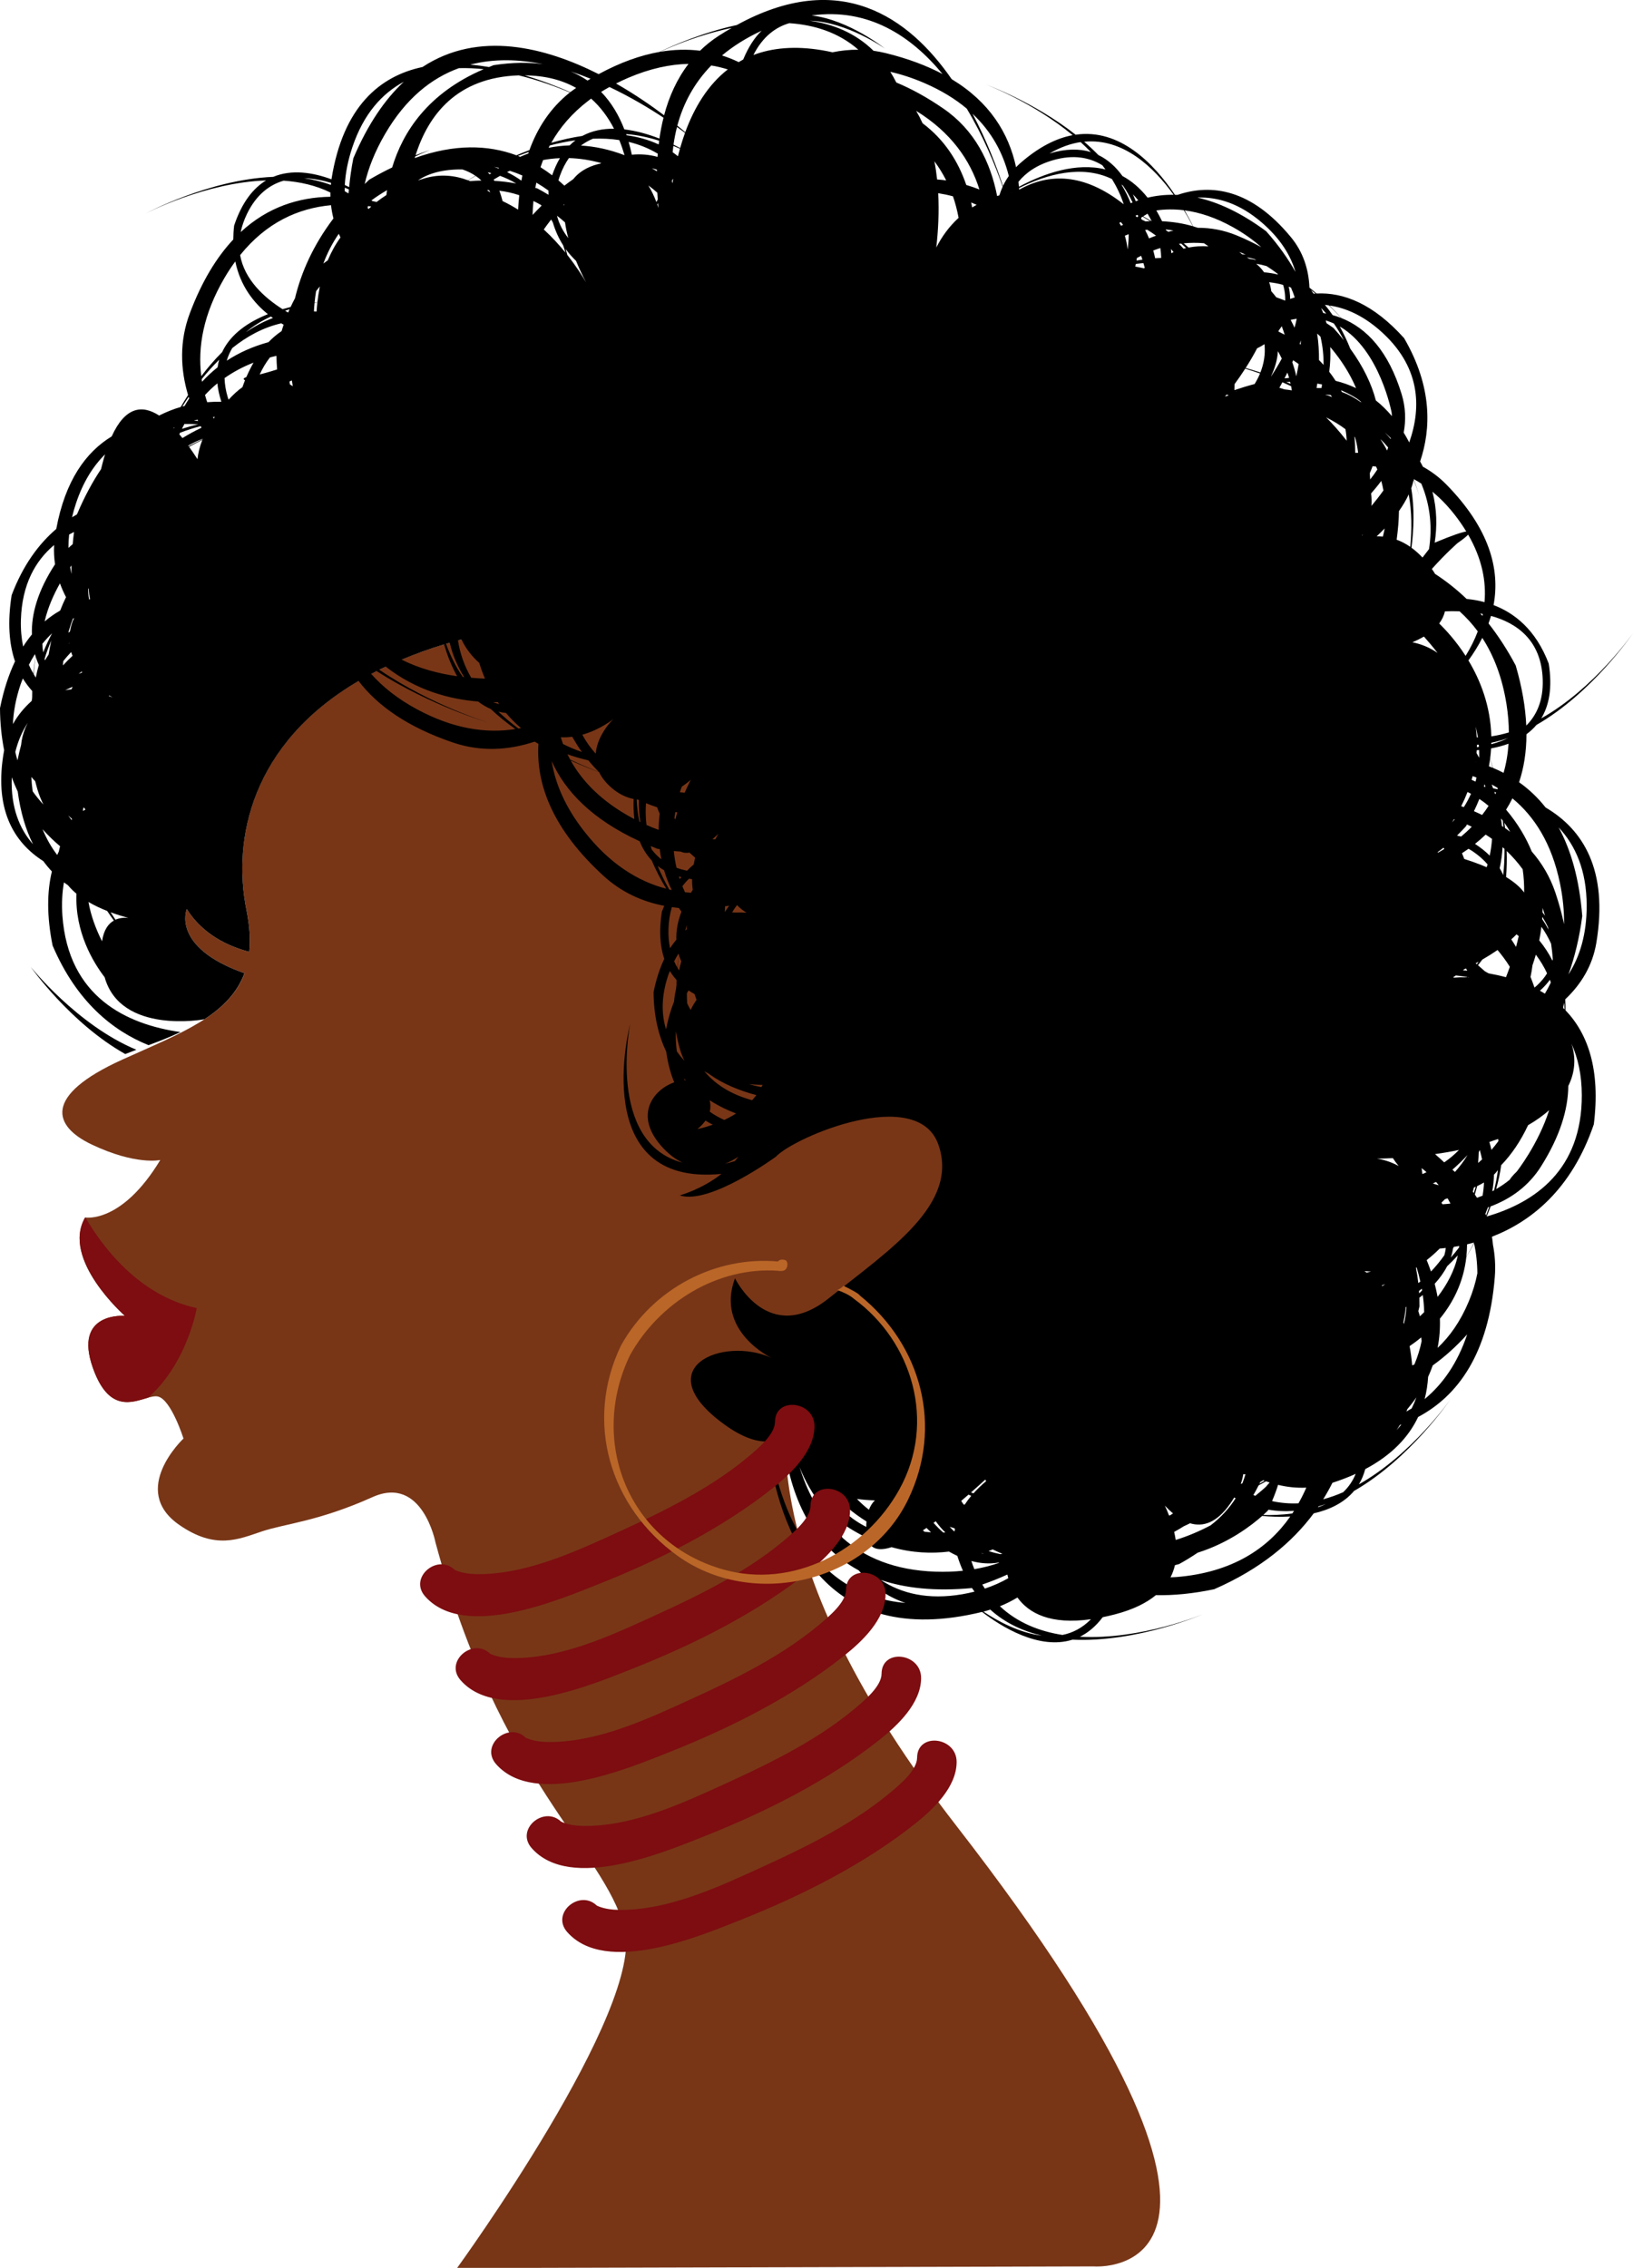
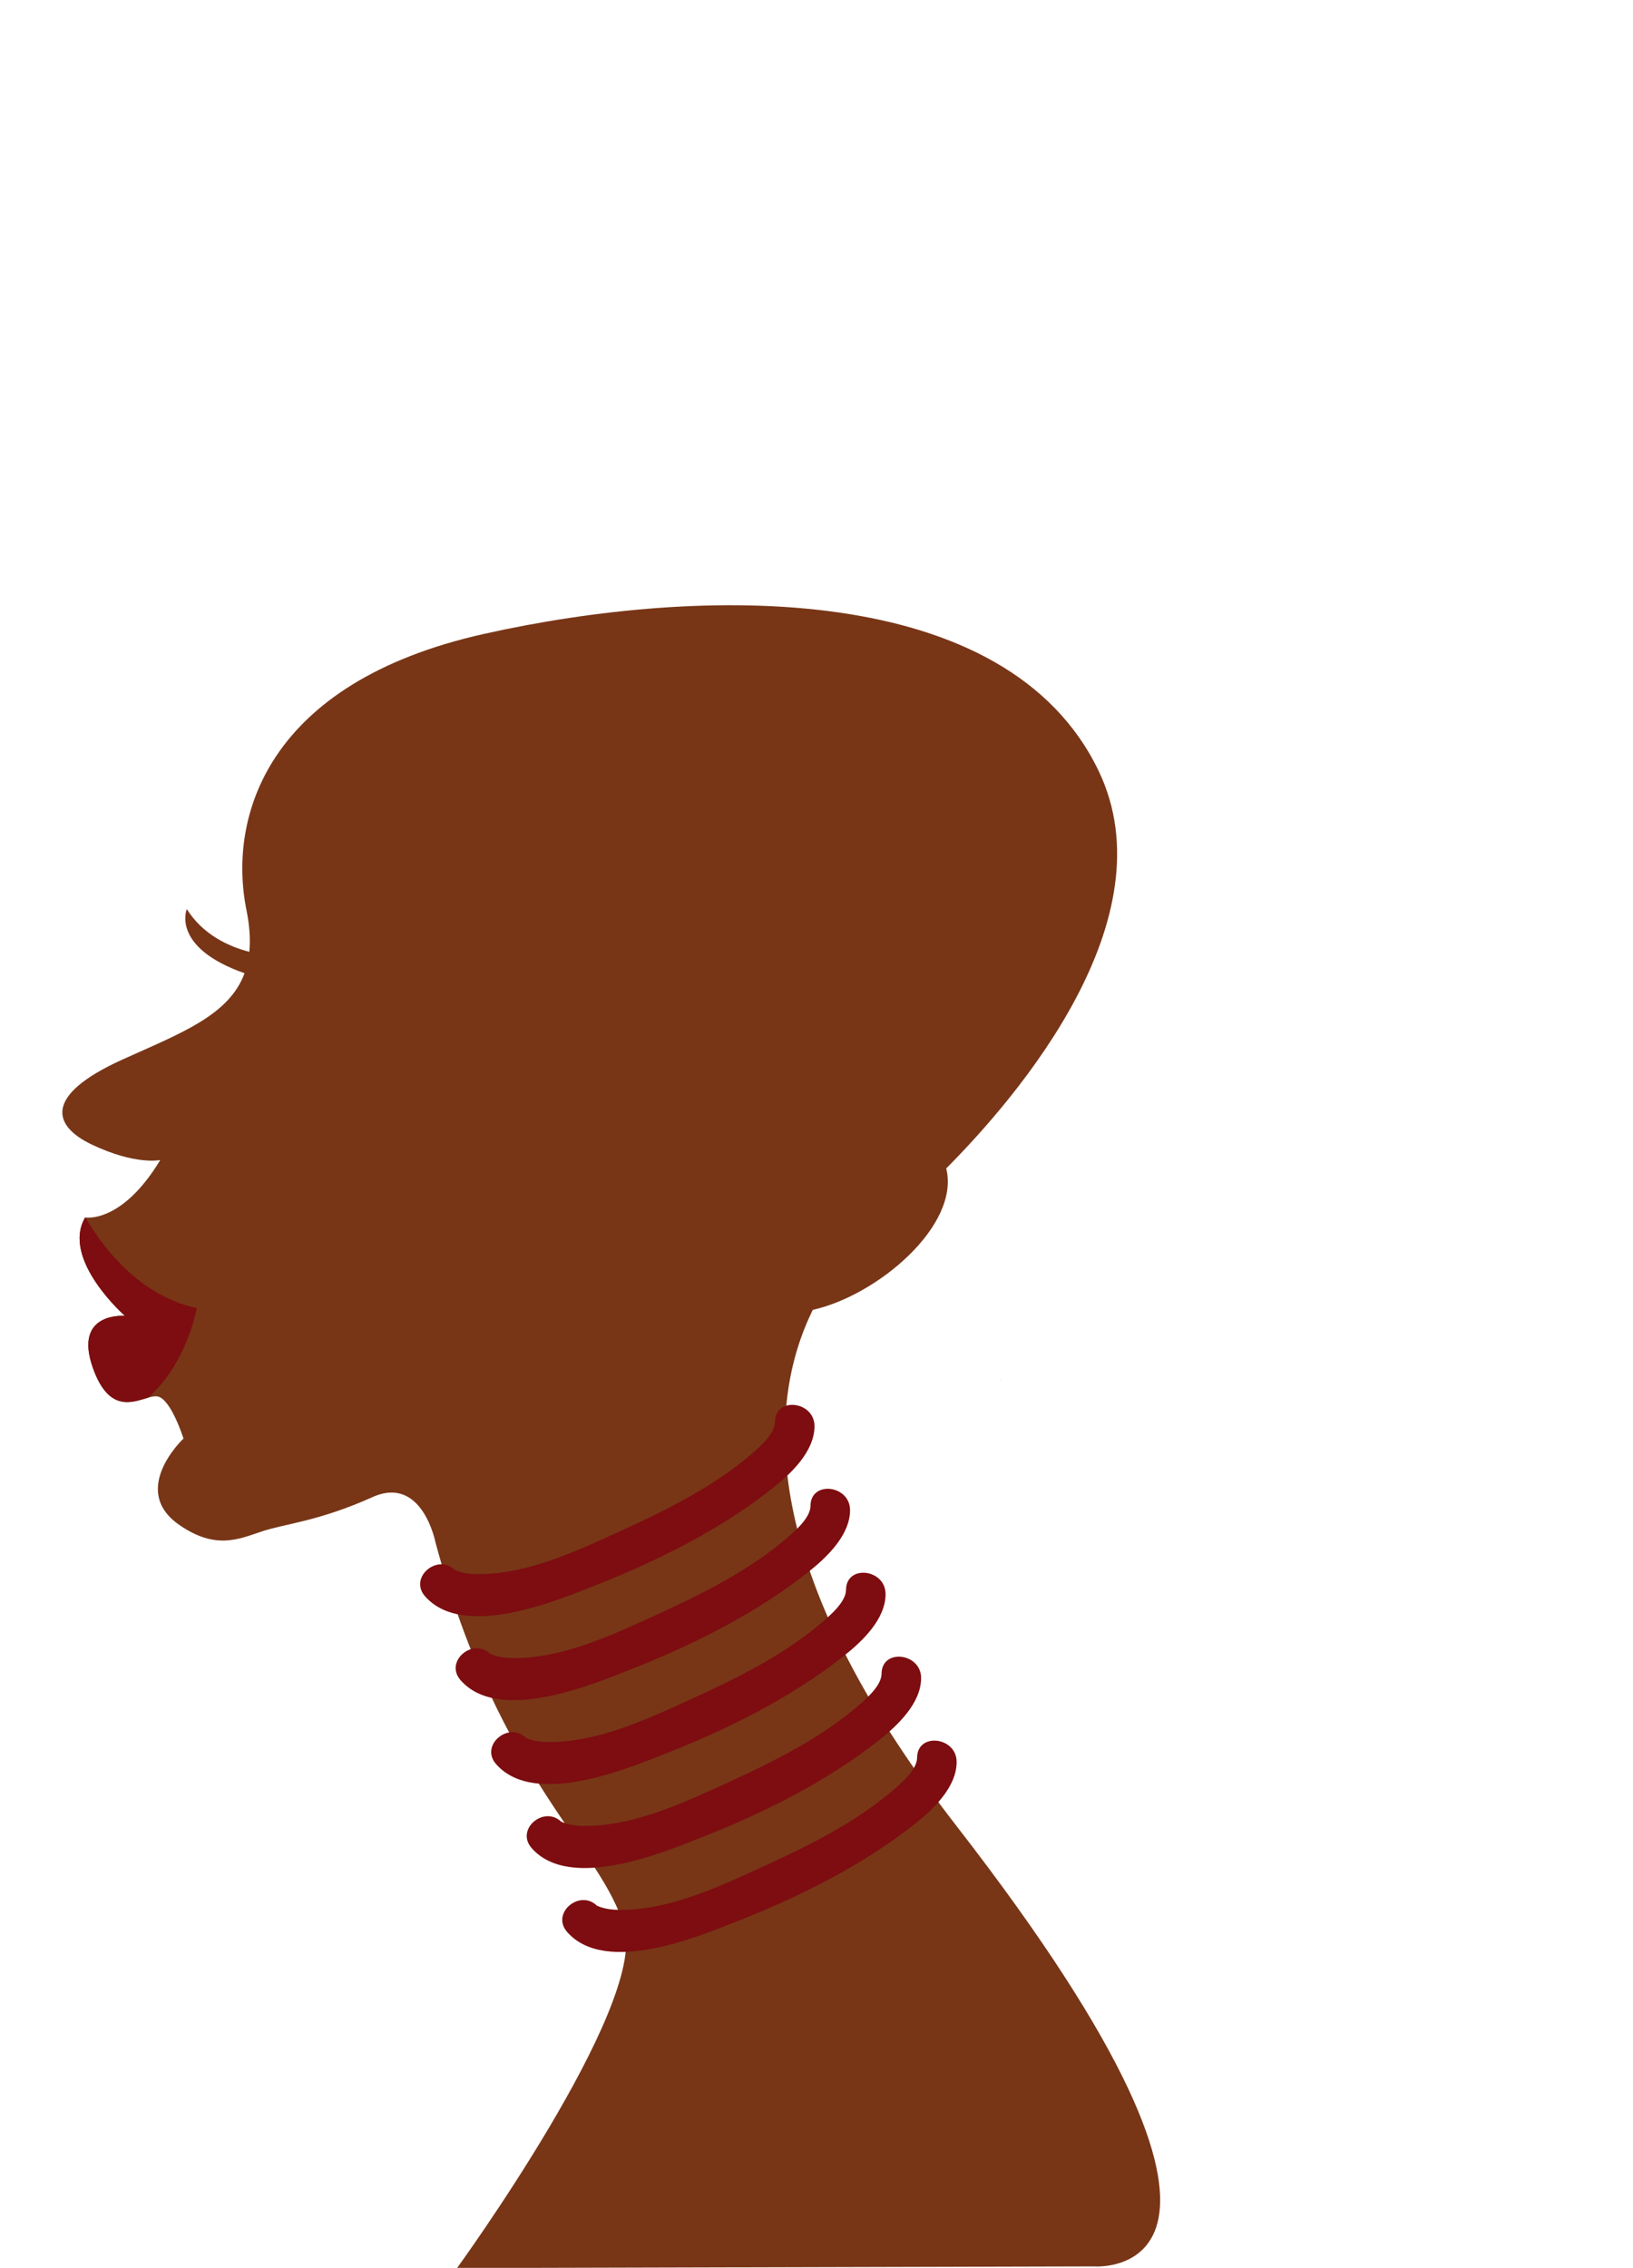
<svg xmlns="http://www.w3.org/2000/svg" height="541.6" preserveAspectRatio="xMidYMid meet" version="1.0" viewBox="0.0 0.0 390.0 541.6" width="390.0" zoomAndPan="magnify">
  <defs>
    <clipPath id="a">
      <path d="M 14 144 L 278 144 L 278 541.648 L 14 541.648 Z M 14 144" />
    </clipPath>
    <clipPath id="b">
      <path d="M 0 0 L 389.961 0 L 389.961 393 L 0 393 Z M 0 0" />
    </clipPath>
  </defs>
  <g>
    <g clip-path="url(#a)" id="change1_1">
      <path d="M 261.195 541.254 L 109.152 541.648 C 109.152 541.648 154.289 479.484 149.141 460.48 C 143.992 441.477 119.445 425.508 104.004 368.359 C 104.004 368.359 100.883 352.18 88.957 357.535 C 76.023 363.344 68.105 363.871 62.562 365.719 C 57.02 367.566 51.473 370.207 42.766 364.137 C 30.785 355.785 43.82 343.547 43.82 343.547 C 43.82 343.547 40.914 334.309 37.746 333.516 C 34.582 332.723 26.926 340.113 22.176 326.652 C 17.422 313.188 29.828 314.246 29.828 314.246 C 29.828 314.246 14.52 300.785 20.328 290.754 C 20.328 290.754 29.035 292.34 38.277 277.027 C 38.277 277.027 32.469 278.348 21.91 273.332 C 12.785 268.996 10.031 261.719 29.301 253.008 C 43.152 246.746 54.68 242.531 58.406 232.426 C 40.719 226.199 44.613 217.105 44.613 217.105 C 48.418 223.145 54.441 225.984 59.539 227.312 C 59.824 224.434 59.633 221.16 58.867 217.371 C 54.379 195.199 63.617 162.992 115.617 151.379 C 167.617 139.766 240.473 138.445 262.383 184.109 C 279.328 219.434 243.215 261.703 225.98 279.039 C 229.355 292.59 209.629 309.363 194.109 312.812 C 182.969 335.566 180.879 374.797 228.332 435.934 C 313.461 545.609 261.195 541.254 261.195 541.254" fill="#783617" />
    </g>
    <g id="change2_1">
      <path d="M 239.094 329.641 C 239.078 329.539 239.062 329.434 239.051 329.328 C 239.062 329.328 239.078 329.324 239.09 329.32 C 239.094 329.43 239.094 329.535 239.094 329.641" fill="#342018" />
    </g>
    <g clip-path="url(#b)" id="change3_1">
-       <path d="M 32.574 250.699 C 31.684 251.031 30.805 251.379 29.922 251.723 C 16.844 244.41 7.328 230.898 7.328 230.898 C 7.328 230.898 18.422 244.828 32.574 250.699 Z M 374.602 232.688 C 374.602 232.684 374.602 232.676 374.602 232.672 C 376.078 228.535 377.219 223.934 377.879 218.758 C 377.184 209.93 375.18 203 372.242 197.602 C 376.285 201.91 378.922 207.906 378.938 216.262 C 378.949 223.109 377.301 228.48 374.602 232.688 Z M 374.547 259.352 C 376.184 256.051 376.418 252.578 375.289 249.227 C 376.848 252.629 377.766 256.688 377.773 261.566 C 377.809 279.352 366.625 287.172 355.055 290.516 C 355.371 289.738 355.691 288.938 355.996 288.109 C 360.816 286.293 365.07 283.273 368.055 278.523 C 372.602 271.305 374.492 264.941 374.547 259.352 Z M 354.754 289.863 C 354.965 289.355 355.164 288.844 355.352 288.328 C 355.449 288.289 355.555 288.262 355.656 288.227 C 355.418 288.926 355.172 289.605 354.918 290.27 C 354.867 290.137 354.809 290 354.754 289.863 Z M 352.98 230.516 C 353.32 230.094 353.664 229.637 354.012 229.164 C 355.285 228.434 356.508 227.664 357.656 226.875 C 358.711 228.145 359.711 229.469 360.586 230.891 C 360.266 231.797 359.957 232.625 359.664 233.371 C 358.297 233.004 356.91 232.703 355.52 232.457 C 355.227 232.293 354.938 232.129 354.645 231.969 C 354.035 231.418 353.477 230.934 352.98 230.516 Z M 353.008 277.734 C 353.09 276.883 353.133 276.023 353.164 275.164 C 353.246 274.984 353.324 274.809 353.402 274.629 C 353.625 275.391 353.805 276.148 353.953 276.895 C 353.641 277.18 353.328 277.465 353.008 277.734 Z M 354.074 285.551 C 353.637 285.727 353.188 285.898 352.742 286.051 C 352.578 285.789 352.398 285.531 352.227 285.277 C 352.422 284.594 352.609 283.922 352.785 283.258 C 353.367 282.988 353.91 282.703 354.41 282.398 C 354.379 283.473 354.25 284.52 354.074 285.551 Z M 350.793 310.777 C 348.797 315.566 346.234 319.176 343.332 321.895 C 343.793 319.559 343.961 317.223 343.887 314.91 C 346.871 311.277 349.508 306.402 350.199 300.172 C 350.664 299.398 351.305 298.301 352.039 296.922 C 352.535 299.164 352.809 301.551 352.832 304.082 C 352.426 306.211 351.766 308.438 350.793 310.777 Z M 340.242 334.121 C 340.691 332.383 340.961 330.609 341.07 328.816 C 341.488 327.91 341.848 326.996 342.172 326.086 C 344.938 324.102 347.691 321.668 350.395 318.676 C 348.094 325.562 344.543 330.566 340.242 334.121 Z M 339.113 314.348 C 338.992 313.934 338.863 313.523 338.73 313.113 C 338.82 312.727 338.922 312.363 339.008 311.969 C 339.012 311.27 339 310.59 338.977 309.922 C 339.25 309.707 339.52 309.488 339.789 309.266 C 339.977 310.625 340.098 311.988 340.129 313.359 C 339.793 313.695 339.453 314.027 339.113 314.348 Z M 337.793 325.844 C 337.621 325.934 337.438 325.992 337.266 326.078 C 337.121 324.441 336.91 322.91 336.645 321.477 C 337.477 320.914 338.414 320.23 339.41 319.398 C 339.449 319.684 339.488 319.965 339.523 320.25 C 339.141 322.125 338.578 323.992 337.793 325.844 Z M 337.133 336.363 C 336.723 336.621 336.305 336.855 335.887 337.094 C 335.961 336.91 336.031 336.73 336.094 336.547 C 336.883 335.602 337.621 334.656 338.273 333.703 C 337.953 334.602 337.57 335.492 337.133 336.363 Z M 335.168 315.84 C 335.418 314.598 335.625 313.367 335.742 312.164 C 335.793 312.137 335.844 312.102 335.891 312.07 C 335.805 313.527 335.594 314.895 335.297 316.191 C 335.258 316.07 335.211 315.961 335.168 315.84 Z M 333.539 341.52 C 333.809 341.129 334.07 340.727 334.316 340.312 C 334.441 340.27 334.566 340.238 334.691 340.191 C 334.34 340.645 333.938 341.082 333.539 341.52 Z M 330.141 307.148 C 330.094 307.098 330.047 307.043 329.996 306.988 C 330.27 306.879 330.551 306.773 330.816 306.66 C 330.602 306.828 330.367 306.988 330.141 307.148 Z M 332.645 276.574 C 333.051 277.203 333.512 277.832 334.035 278.453 C 332.012 277.371 330.223 276.898 328.832 276.715 C 330.133 276.688 331.398 276.637 332.645 276.574 Z M 330.664 126.219 C 330.652 126.309 330.645 126.398 330.637 126.488 C 330.531 127.066 330.398 127.605 330.266 128.148 C 329.77 128.102 329.273 128.09 328.781 128.098 C 329.422 127.484 330.055 126.859 330.664 126.219 Z M 327.457 117.836 C 328.297 116.871 329.117 115.887 329.879 114.852 C 330.09 115.602 330.258 116.359 330.398 117.129 C 329.426 118.488 328.449 119.727 327.535 120.82 C 327.605 119.863 327.578 118.867 327.457 117.836 Z M 326.391 303.922 C 326.215 303.801 326.035 303.68 325.855 303.566 C 326.387 303.617 326.91 303.648 327.426 303.672 C 327.078 303.762 326.734 303.844 326.391 303.922 Z M 325.227 127.918 C 325.262 127.863 325.297 127.809 325.328 127.754 C 325.398 127.73 325.457 127.715 325.527 127.691 C 325.43 127.77 325.324 127.84 325.227 127.918 Z M 320.473 93.621 C 320.402 93.48 320.332 93.34 320.258 93.203 C 321.582 93.746 322.871 94.422 324.117 95.223 C 324.422 95.445 324.719 95.676 325.008 95.914 C 325.02 95.973 325.039 96.031 325.059 96.09 C 323.645 95.066 322.121 94.219 320.473 93.621 Z M 323.66 108.145 C 323.66 106.809 323.605 105.516 323.477 104.285 C 323.527 104.332 323.574 104.379 323.621 104.426 C 323.98 105.645 324.211 106.902 324.355 108.133 C 324.125 108.141 323.895 108.137 323.66 108.145 Z M 320.785 356.363 C 319.234 357.047 317.637 357.613 316.008 358.055 C 316.816 356.746 317.559 355.43 318.215 354.113 C 320.219 353.465 322.078 352.754 323.773 351.977 C 323.059 353.723 322.031 355.176 320.785 356.363 Z M 314.754 359.973 C 314.809 359.891 314.863 359.812 314.918 359.734 C 315.508 359.562 316.09 359.371 316.672 359.168 C 316.047 359.469 315.402 359.73 314.754 359.973 Z M 314.602 91.602 C 314.984 91.664 315.359 91.742 315.738 91.82 C 315.699 92.105 315.648 92.387 315.602 92.668 C 315.219 92.652 314.824 92.656 314.434 92.664 C 314.492 92.312 314.551 91.961 314.602 91.602 Z M 315.359 80.398 C 315.895 82.621 316.117 84.883 316.102 87.148 C 315.742 86.746 315.379 86.359 315.008 85.988 C 315.02 83.938 314.898 81.828 314.57 79.656 C 314.836 79.895 315.098 80.145 315.359 80.398 Z M 316.738 74.887 C 316.496 74.84 316.254 74.789 316.008 74.746 C 315.855 74.348 315.695 73.949 315.52 73.555 C 315.941 73.984 316.348 74.43 316.738 74.887 Z M 317.375 72.941 C 318.598 74.105 319.598 75.152 320.312 75.941 C 319.637 75.672 318.953 75.445 318.262 75.25 C 317.68 74.406 317.074 73.582 316.414 72.809 C 316.734 72.836 317.055 72.895 317.375 72.941 Z M 317.453 88.789 C 317.703 86.82 317.793 84.84 317.691 82.871 C 318.543 83.871 319.379 84.938 320.195 86.105 C 321.754 88.344 322.953 90.539 323.859 92.688 C 322.281 91.938 320.652 91.363 318.984 90.953 C 318.5 90.191 317.988 89.477 317.453 88.789 Z M 321.324 102.492 C 321.488 103.383 321.586 104.305 321.617 105.254 C 319.926 103.074 318.285 101.23 316.695 99.664 C 318.414 100.531 319.965 101.473 321.324 102.492 Z M 316.617 76.523 C 317.289 76.723 317.93 76.969 318.551 77.246 C 319.434 78.527 320.23 79.871 320.945 81.258 C 320.172 80.289 319.355 79.309 318.457 78.32 C 317.902 77.914 317.352 77.559 316.797 77.18 C 316.738 76.961 316.684 76.742 316.617 76.523 Z M 317.801 94.336 C 317.91 94.496 318.016 94.664 318.125 94.824 C 317.602 94.586 317.055 94.387 316.469 94.23 C 316.922 94.25 317.363 94.281 317.801 94.336 Z M 328.945 112.133 C 328.41 112.953 327.836 113.742 327.223 114.508 C 327.211 114.113 327.18 113.598 327.137 113.008 C 327.379 112.457 327.602 111.895 327.812 111.328 C 328.09 111.363 328.363 111.391 328.645 111.434 C 328.75 111.664 328.848 111.898 328.945 112.133 Z M 328.59 95.633 C 327.57 91.719 325.609 87.594 322.48 83.273 C 321.754 81.465 320.922 79.68 319.961 77.969 C 329.574 83.531 332.363 98.566 332.363 98.566 C 332.363 98.566 332.383 98.93 332.426 99.383 C 331.219 97.941 329.934 96.695 328.59 95.633 Z M 331.531 106.879 C 331.449 107.117 331.355 107.355 331.266 107.594 C 330.816 106.688 330.297 105.82 329.719 104.984 C 329.719 104.969 329.723 104.953 329.727 104.938 C 330.387 105.547 330.977 106.203 331.531 106.879 Z M 330.754 103.297 C 331.227 103.73 331.699 104.164 332.176 104.656 C 332.16 104.719 332.141 104.781 332.129 104.844 C 331.699 104.309 331.238 103.797 330.754 103.297 Z M 329.379 78.758 C 339.309 87.348 339.543 97.199 336.551 105.68 C 336.512 105.602 336.488 105.523 336.445 105.441 C 336.059 104.699 335.652 103.996 335.238 103.316 C 335.781 100.379 335.711 97.324 334.762 94.195 C 331.609 83.809 326.367 78.359 320.363 75.961 C 319.68 75.18 318.719 74.141 317.531 72.965 C 321.383 73.535 325.363 75.289 329.379 78.758 Z M 336.809 130.594 C 335.734 129.848 334.645 129.289 333.555 128.891 C 333.867 126.605 334.074 124.309 334.105 122.047 C 335.016 120.758 335.812 119.434 336.438 118.07 C 337.207 122.242 337.188 126.59 336.809 130.594 Z M 339.445 115.496 C 341.699 120.898 342.051 126.199 341.285 131.133 C 340.855 131.672 340.324 132.359 339.73 133.148 C 338.863 132.23 337.984 131.453 337.098 130.809 C 337.66 126.32 337.836 121.352 337.043 116.598 C 337.281 115.941 337.461 115.273 337.609 114.605 C 338.543 116.938 338.992 118.508 338.992 118.508 C 338.992 118.508 338.555 116.902 337.633 114.488 C 337.641 114.469 337.641 114.445 337.648 114.426 C 338.254 114.754 338.852 115.113 339.445 115.496 Z M 348.113 129.691 C 348.113 129.691 349.871 128.504 350.629 127.676 C 353.922 133.379 354.98 138.781 354.539 143.801 C 353.039 143.395 351.594 143.16 350.266 143.039 C 347.824 140.684 345.301 138.727 342.734 137.059 C 342.527 136.73 342.336 136.41 342.098 136.07 C 342.051 136.004 342.004 135.949 341.957 135.883 C 345.309 132.117 348.113 129.691 348.113 129.691 Z M 348.816 124.832 C 349.309 125.535 349.758 126.234 350.18 126.93 C 349.133 127.086 346.887 127.824 342.637 129.602 C 343.242 125.723 343.184 121.625 342.098 117.43 C 344.449 119.363 346.707 121.801 348.816 124.832 Z M 356.09 147.086 C 362.258 148.793 368.141 152.902 368.438 162.316 C 368.594 167.301 366.996 170.812 364.508 173.277 C 364.32 168.965 363.527 164.199 361.988 158.926 C 359.973 155.129 357.789 151.809 355.496 148.879 C 355.711 148.285 355.91 147.688 356.09 147.086 Z M 368.395 217.895 C 368.402 217.547 368.398 217.191 368.402 216.836 C 368.609 217.438 368.809 218.055 368.992 218.684 C 368.801 218.414 368.598 218.152 368.395 217.895 Z M 369.703 221.449 C 369.746 221.637 369.789 221.824 369.832 222.012 C 369.375 221.145 368.867 220.301 368.305 219.496 C 368.32 219.316 368.324 219.137 368.336 218.953 C 368.844 219.75 369.305 220.586 369.703 221.449 Z M 367.609 224.578 C 367.816 223.539 367.996 222.453 368.129 221.324 C 369.027 222.59 369.797 223.945 370.438 225.363 C 370.629 226.645 370.766 227.895 370.848 229.105 C 370.82 229.211 370.785 229.312 370.762 229.418 C 369.938 227.773 368.898 226.152 367.609 224.578 Z M 368.957 237.305 C 368.566 237.059 368.176 236.824 367.77 236.602 C 368.73 235.734 369.52 234.863 370.152 233.988 C 370.234 234.207 370.301 234.43 370.371 234.652 C 369.938 235.566 369.469 236.449 368.957 237.305 Z M 365.527 233.309 C 365.719 232.402 365.875 231.465 365.996 230.516 C 366.27 229.734 366.535 228.891 366.793 227.988 C 367.887 229.445 368.777 230.934 369.477 232.449 C 368.887 233.41 368.117 234.367 367.113 235.301 C 366.902 235.5 366.688 235.672 366.477 235.852 C 366.18 234.977 365.855 234.141 365.527 233.309 Z M 362.18 223.137 C 362.359 223.281 362.535 223.402 362.707 223.559 C 362.508 224.441 362.293 225.305 362.066 226.133 C 361.703 225.512 361.316 224.926 360.934 224.332 C 361.379 223.938 361.797 223.539 362.18 223.137 Z M 359.836 203.234 C 361.203 204.539 362.484 205.98 363.652 207.594 C 363.926 209.438 364.023 211.297 364.004 213.148 C 363.098 211.906 361.688 210.668 359.691 209.445 C 359.848 207.363 359.906 205.281 359.836 203.234 Z M 359.277 196.484 C 359.789 197.191 360.246 197.914 360.664 198.656 C 360.258 198.352 359.859 198.039 359.438 197.754 C 359.387 197.324 359.332 196.906 359.277 196.484 Z M 358.844 202.328 C 359 202.461 359.156 202.594 359.312 202.73 C 359.328 204.797 359.238 206.895 359.004 208.984 C 358.773 208.43 358.48 207.887 358.16 207.344 C 358.531 205.66 358.754 203.988 358.844 202.328 Z M 359.055 197.508 C 358.941 197.434 358.82 197.363 358.707 197.289 C 358.645 196.676 358.562 196.066 358.469 195.457 C 358.609 195.629 358.762 195.797 358.895 195.969 C 358.953 196.477 359.008 196.988 359.055 197.508 Z M 356.562 183.383 C 356.309 182.492 356.078 181.738 355.883 181.125 C 355.988 180.316 356.062 179.516 356.109 178.73 C 357.52 178.469 358.93 178.105 360.277 177.609 C 360.113 180.094 359.711 182.41 359.09 184.566 C 358.262 184.141 357.422 183.738 356.562 183.383 Z M 352.266 201.535 C 353.148 200.836 354.004 200.098 354.816 199.316 C 355.328 199.641 355.836 199.984 356.332 200.34 C 356.242 201.664 356.059 203 355.781 204.34 C 354.809 203.367 353.645 202.43 352.266 201.535 Z M 349.699 205.133 C 349.516 204.68 349.348 204.199 349.156 203.762 C 349.688 203.418 350.211 203.062 350.727 202.699 C 351.051 202.891 351.375 203.078 351.703 203.297 C 353.156 204.277 354.324 205.328 355.27 206.426 C 355.203 206.652 355.117 206.883 355.051 207.109 C 354.609 206.922 354.184 206.734 353.711 206.547 C 352.316 205.996 350.992 205.543 349.699 205.133 Z M 352.418 230.059 C 352.652 229.93 352.887 229.801 353.117 229.672 C 352.98 229.875 352.84 230.09 352.703 230.285 C 352.602 230.203 352.52 230.137 352.418 230.059 Z M 351.984 284.93 C 351.906 284.812 351.824 284.699 351.742 284.59 C 351.836 284.262 351.922 283.93 352.004 283.602 C 352.156 283.539 352.301 283.477 352.445 283.414 C 352.301 283.914 352.148 284.422 351.984 284.93 Z M 350.508 233.395 C 350.523 233.379 350.539 233.367 350.555 233.348 C 350.668 233.367 350.781 233.387 350.898 233.406 C 350.766 233.402 350.637 233.398 350.508 233.395 Z M 350.371 297.199 L 350.402 297.156 C 350.93 297.035 351.469 296.898 352.004 296.754 C 352.012 296.77 352.012 296.785 352.016 296.801 C 351.305 298.195 350.668 299.332 350.199 300.125 C 350.305 299.18 350.363 298.203 350.371 297.199 Z M 347.48 279.879 C 347.277 279.695 347.074 279.52 346.871 279.34 C 348.188 278.188 349.398 277.02 350.484 275.836 C 349.621 277.293 348.586 278.645 347.48 279.879 Z M 346.488 300.324 C 346.727 299.613 346.906 298.879 347.023 298.121 C 347.094 298.004 347.164 297.887 347.227 297.766 C 347.648 297.699 348.066 297.637 348.492 297.555 C 348.484 297.68 348.469 297.801 348.457 297.922 C 347.836 298.746 347.176 299.547 346.488 300.324 Z M 345.602 302.41 C 346.484 301.574 347.344 300.707 348.164 299.805 C 347.391 303.48 345.566 306.82 343.332 309.719 C 343.141 308.668 342.91 307.625 342.637 306.59 C 343.801 305.316 344.82 303.926 345.602 302.41 Z M 343.824 298.184 C 344.305 298.141 344.789 298.094 345.293 298.035 C 345.219 298.621 345.105 299.195 344.953 299.762 C 343.98 301.141 342.91 302.445 341.75 303.66 C 341.441 302.742 341.098 301.832 340.73 300.934 C 341.848 300.055 342.875 299.137 343.824 298.184 Z M 344.738 202.449 C 344.805 202.551 344.871 202.648 344.938 202.75 C 344.477 203.047 343.988 203.301 343.523 203.586 C 343.445 203.57 343.367 203.559 343.289 203.547 C 343.773 203.195 344.254 202.836 344.738 202.449 Z M 350.023 156.633 C 347.691 153.008 345.234 150.375 343.715 148.898 C 344.359 148.031 344.84 147.074 345.078 146.004 C 346.094 145.961 347.27 145.938 348.574 145.988 C 350.145 147.398 351.605 148.988 352.93 150.785 C 352.164 152.816 351.176 154.77 350.023 156.633 Z M 354.375 187.855 C 354.438 187.66 354.504 187.465 354.559 187.273 C 354.633 187.488 354.699 187.703 354.766 187.922 C 354.633 187.898 354.504 187.879 354.375 187.855 Z M 353.309 190.801 C 354.094 191.328 354.832 191.879 355.512 192.453 C 355.027 193.203 354.512 193.93 353.965 194.625 C 353.32 194.316 352.676 194.008 352.016 193.723 C 352.492 192.738 352.926 191.766 353.309 190.801 Z M 352.438 181.973 C 352.422 181.969 352.406 181.965 352.391 181.961 C 352.395 181.941 352.398 181.922 352.398 181.898 C 352.414 181.926 352.426 181.945 352.438 181.973 Z M 352.684 176.086 C 352.637 175.242 352.551 174.391 352.43 173.531 C 352.637 174.379 352.828 175.23 352.965 176.098 C 352.871 176.098 352.777 176.086 352.684 176.086 Z M 353.254 179.121 C 353.277 179.734 353.285 180.352 353.266 180.969 C 353.059 180.594 352.844 180.219 352.629 179.848 C 352.645 179.621 352.656 179.395 352.672 179.172 C 352.863 179.152 353.055 179.141 353.254 179.121 Z M 352.719 178.43 C 352.723 178.246 352.711 178.059 352.715 177.871 C 352.867 177.859 353.023 177.859 353.18 177.844 C 353.195 178.016 353.207 178.184 353.219 178.355 C 353.051 178.383 352.887 178.402 352.719 178.43 Z M 351.461 186.23 C 351.543 185.938 351.629 185.645 351.703 185.348 C 352.016 185.461 352.328 185.559 352.633 185.68 C 352.555 186.008 352.492 186.336 352.398 186.66 C 352.078 186.504 351.773 186.379 351.461 186.23 Z M 348.969 192.535 C 349.527 191.43 350.031 190.297 350.48 189.141 C 350.754 189.281 351.047 189.414 351.312 189.562 C 350.836 190.633 350.27 191.695 349.594 192.754 C 349.387 192.676 349.18 192.613 348.969 192.535 Z M 347.969 199.551 C 348.68 198.852 349.391 198.125 350.102 197.336 C 350.191 197.188 350.262 197.039 350.348 196.891 C 350.734 197.066 351.113 197.254 351.492 197.441 C 350.688 198.266 349.84 199.039 348.957 199.781 C 348.629 199.699 348.297 199.617 347.969 199.551 Z M 346.781 196.402 C 346.941 196.152 347.086 195.895 347.242 195.641 C 347.297 195.66 347.359 195.676 347.414 195.695 C 347.219 195.934 346.988 196.168 346.781 196.402 Z M 343.602 283.062 C 343.121 282.945 342.652 282.789 342.203 282.613 C 342.461 282.504 342.723 282.387 342.98 282.27 C 343.191 282.523 343.395 282.797 343.602 283.062 Z M 346.406 287.438 C 345.77 287.508 345.137 287.566 344.504 287.602 C 344.426 287.473 344.328 287.344 344.25 287.219 C 344.5 286.977 344.789 286.691 345.094 286.383 C 345.305 286.316 345.516 286.246 345.727 286.176 C 345.969 286.598 346.195 287.02 346.406 287.438 Z M 344.914 277.594 C 344.207 276.914 343.465 276.266 342.723 275.617 C 344.723 275.336 346.637 275.008 348.449 274.625 C 347.406 275.68 346.25 276.684 344.914 277.594 Z M 349.383 231.727 C 349.48 231.645 349.574 231.566 349.672 231.484 C 349.812 231.414 349.957 231.348 350.098 231.273 C 350.277 231.578 350.41 231.785 350.41 231.785 C 350.41 231.785 350.418 231.805 350.422 231.805 C 350.074 231.777 349.723 231.746 349.383 231.727 Z M 350.41 233.324 C 350.387 233.348 350.371 233.367 350.348 233.391 C 349.266 233.363 348.215 233.395 347.211 233.48 C 347.168 233.441 347.121 233.402 347.078 233.363 C 347.289 233.23 347.496 233.094 347.703 232.953 C 348.598 233.055 349.504 233.18 350.41 233.324 Z M 355.879 181.184 C 356.055 181.777 356.27 182.512 356.496 183.359 C 356.195 183.234 355.895 183.121 355.586 183.008 C 355.699 182.395 355.801 181.785 355.879 181.184 Z M 360.227 176.242 C 358.93 176.867 357.551 177.352 356.152 177.727 C 356.16 177.609 356.168 177.492 356.172 177.379 C 357.547 177.094 358.895 176.711 360.227 176.242 Z M 353.523 146.508 C 353.723 146.543 353.926 146.586 354.129 146.625 C 354.094 146.785 354.066 146.941 354.031 147.098 C 353.859 146.902 353.691 146.699 353.523 146.508 Z M 354.004 152.336 C 356.738 156.543 358.773 161.758 359.793 168.207 C 360.164 170.566 360.344 172.797 360.352 174.914 C 358.977 175.328 357.578 175.652 356.16 175.855 C 355.98 168.555 353.516 162.402 350.695 157.719 C 351.938 156.004 353.062 154.211 354.004 152.336 Z M 337.309 153.383 C 338.281 152.98 339.207 152.523 340.066 152.02 C 341.047 153.113 342.16 154.426 343.32 155.926 C 341.414 154.605 339.371 153.801 337.309 153.383 Z M 339.512 278.961 C 339.91 279.262 340.301 279.598 340.688 279.938 C 340.359 280.09 340.051 280.254 339.707 280.395 C 339.645 279.887 339.578 279.398 339.512 278.961 Z M 338.727 306.414 C 338.586 305.141 338.398 303.93 338.16 302.781 C 338.215 302.746 338.27 302.715 338.324 302.676 C 338.664 303.789 338.957 304.914 339.211 306.051 C 339.055 306.176 338.887 306.289 338.727 306.414 Z M 339.551 307.758 C 339.578 307.906 339.602 308.055 339.629 308.199 C 339.395 308.43 339.156 308.652 338.922 308.875 C 338.91 308.684 338.902 308.492 338.887 308.305 C 339.109 308.121 339.34 307.949 339.551 307.758 Z M 357.312 189.242 C 357.238 189.395 357.168 189.551 357.09 189.703 C 357.027 189.512 356.957 189.32 356.895 189.129 C 357.035 189.168 357.176 189.203 357.312 189.242 Z M 356.594 188.262 C 356.488 187.953 356.367 187.652 356.25 187.348 C 356.719 187.602 357.184 187.867 357.637 188.141 C 357.66 188.23 357.68 188.324 357.695 188.414 C 357.684 188.441 357.672 188.465 357.66 188.488 C 357.305 188.41 356.949 188.336 356.594 188.262 Z M 358.523 278.262 C 360.992 275.703 363.152 272.539 364.941 268.715 C 366.875 267.598 368.551 266.398 369.973 265.137 C 367.363 273.324 362.234 279.789 362.234 279.789 C 362.234 279.789 360.992 280.957 360.559 281.738 C 359.516 282.586 358.434 283.324 357.32 283.969 C 357.836 282.113 358.258 280.199 358.523 278.262 Z M 356.191 274.602 C 356.051 273.98 355.887 273.355 355.699 272.723 C 356.414 272.488 357.113 272.25 357.789 272.004 C 357.812 272.172 357.844 272.34 357.859 272.512 C 357.324 273.242 356.77 273.941 356.191 274.602 Z M 356.793 280.535 C 357.141 280.18 357.461 279.816 357.742 279.434 C 357.531 281.078 357.215 282.699 356.816 284.277 C 356.676 284.352 356.531 284.41 356.387 284.484 C 356.629 283.203 356.766 281.887 356.793 280.535 Z M 373.586 239.469 C 373.621 240.008 373.645 240.535 373.66 241.059 C 373.559 240.953 373.453 240.848 373.348 240.746 C 373.348 240.629 373.348 240.516 373.348 240.398 C 373.434 240.098 373.512 239.781 373.586 239.469 Z M 372.539 210.852 C 373.27 214.371 373.578 217.648 373.531 220.703 C 373.027 218.312 372.348 215.816 371.469 213.191 C 370.188 209.379 368.242 206.129 365.82 203.355 C 364.461 200.031 362.484 196.664 359.691 193.363 C 360.234 192.5 360.738 191.598 361.199 190.66 C 366.492 195.012 370.594 201.473 372.539 210.852 Z M 313.777 70.141 C 313.715 70.086 313.656 70.027 313.594 69.973 C 313.441 69.742 313.277 69.516 313.121 69.289 C 313.48 69.562 313.828 69.836 314.168 70.113 C 314.035 70.121 313.906 70.133 313.777 70.141 Z M 310.113 359.016 C 308.039 359.113 305.93 358.953 303.801 358.488 C 304.516 356.777 304.969 355.516 305.234 354.605 C 307.426 355.137 309.68 355.379 311.977 355.27 C 311.426 356.551 310.797 357.797 310.113 359.016 Z M 308.629 361.441 C 306.047 361.793 303.602 361.852 301.684 361.805 C 302.441 361.117 302.855 360.684 302.855 360.684 C 302.879 360.633 302.895 360.586 302.922 360.535 C 304.984 360.891 307.031 360.969 309.047 360.816 C 308.91 361.027 308.77 361.23 308.629 361.441 Z M 280.891 376.629 C 280.43 376.664 279.996 376.66 279.551 376.688 C 280.027 375.75 280.371 374.781 280.605 373.789 C 280.945 373.691 281.266 373.621 281.613 373.516 C 283.199 372.648 284.652 371.738 286.039 370.805 C 293.555 368.445 299.012 364.191 301.438 362.027 C 303.266 362.195 305.609 362.305 308.148 362.164 C 302.805 369.801 294.293 375.551 280.891 376.629 Z M 279.195 361.922 C 278.891 361.121 278.555 360.332 278.199 359.566 C 278.824 360.238 279.473 360.863 280.145 361.43 C 279.926 361.574 279.715 361.719 279.488 361.859 C 279.391 361.887 279.297 361.895 279.195 361.922 Z M 279.016 55.355 C 278.84 55.234 278.664 55.125 278.492 55.008 C 278.465 54.938 278.434 54.867 278.402 54.797 C 279.031 54.859 279.652 54.953 280.258 55.078 C 279.844 55.168 279.426 55.246 279.016 55.355 Z M 280.281 60.215 C 280.09 60.297 279.902 60.375 279.719 60.461 C 279.699 60.129 279.699 59.801 279.656 59.473 C 279.879 59.703 280.07 59.969 280.281 60.215 Z M 277.531 52.836 C 277.09 51.922 276.633 51.062 276.16 50.258 C 278.258 49.961 280.449 49.93 282.73 50.211 C 283.594 51.625 284.309 52.93 284.879 54.023 C 282.648 53.371 280.199 52.961 277.531 52.836 Z M 275.875 61.668 C 275.738 61.043 275.594 60.426 275.426 59.824 C 275.984 59.613 276.547 59.41 277.117 59.234 C 277.238 60.035 277.305 60.82 277.32 61.59 C 276.836 61.609 276.355 61.633 275.875 61.668 Z M 273.488 54.938 C 273.652 54.91 273.816 54.875 273.973 54.855 C 274.703 55.297 275.406 55.777 276.094 56.285 C 275.535 56.492 274.973 56.695 274.418 56.93 C 274.137 56.242 273.828 55.578 273.488 54.938 Z M 273.219 64.086 C 272.465 63.914 271.762 63.773 271.129 63.656 C 271.176 63.445 271.219 63.242 271.262 63.031 C 271.867 62.953 272.469 62.883 273.074 62.828 C 273.18 63.199 273.301 63.562 273.395 63.941 C 273.332 63.988 273.277 64.039 273.219 64.086 Z M 271.844 47.852 C 271.645 47.918 271.445 47.984 271.246 48.059 C 271.035 47.508 270.809 46.957 270.562 46.41 C 271 46.855 271.426 47.34 271.844 47.852 Z M 270.043 48.527 C 269.438 46.98 268.688 45.492 267.828 44.07 C 267.941 44.148 268.059 44.219 268.172 44.301 C 269.062 45.582 269.836 46.957 270.484 48.352 C 270.34 48.41 270.191 48.469 270.043 48.527 Z M 269.32 59.477 C 269.309 59.484 269.301 59.488 269.289 59.496 C 269.164 58.418 268.961 57.344 268.645 56.297 C 268.949 56.18 269.254 56.035 269.555 55.934 C 269.57 57.086 269.48 58.273 269.32 59.477 Z M 243.406 45.297 C 243.398 45.164 243.391 45.035 243.383 44.906 C 249.957 41.637 258.336 39.258 265.559 42.754 C 266.723 44.648 267.68 46.664 268.367 48.785 C 258.824 41.258 250.473 41.328 243.406 45.297 Z M 267.719 53.918 C 267.602 53.684 267.461 53.453 267.328 53.223 C 267.441 53.16 267.555 53.09 267.668 53.031 C 267.867 53.242 268.031 53.473 268.223 53.691 C 268.047 53.766 267.891 53.844 267.719 53.918 Z M 253.738 390.449 C 248.258 389.598 243.016 387.543 238.801 383.598 C 240.281 383.008 241.668 382.301 242.988 381.508 C 245.719 385.285 250.887 388.059 260.551 386.695 C 258.48 388.797 256.156 389.969 253.738 390.449 Z M 234.863 384.879 C 234.957 384.855 235.047 384.836 235.137 384.812 C 235.609 384.695 236.047 384.535 236.5 384.395 C 240.062 387.609 244.305 389.559 248.812 390.605 C 243.402 389.98 238.137 387.055 234.863 384.879 Z M 240.578 376.027 C 240.648 376.316 240.719 376.605 240.805 376.895 C 239.125 377.859 237.273 378.699 235.211 379.383 C 235 379.066 234.801 378.742 234.598 378.414 C 236.711 377.684 238.695 376.883 240.578 376.027 Z M 232.699 374.742 C 232.422 374.074 232.191 373.43 231.988 372.789 C 234.086 373.359 236.258 373.551 238.438 373.168 C 238.512 373.18 238.586 373.199 238.66 373.211 C 236.809 373.867 234.82 374.379 232.699 374.742 Z M 229.84 380.727 C 221.605 382.133 215.246 380.555 210.316 377.305 C 216.133 379.277 223.305 380.074 232.121 379.254 C 232.125 379.254 232.133 379.25 232.137 379.25 C 232.328 379.547 232.531 379.824 232.73 380.109 C 231.801 380.34 230.844 380.555 229.84 380.727 Z M 183.68 344.238 C 185.008 344.137 186.109 343.742 187.031 343.219 C 188.312 355.719 192.926 368.465 205.086 375.035 C 208.008 378.488 211.66 381.262 216.23 382.809 C 194.031 380.848 186.273 360.859 183.68 344.238 Z M 189.148 341.547 C 189.16 342.031 189.152 342.512 189.195 343.012 C 189.121 342.574 189.066 342.137 189 341.695 C 189.051 341.645 189.102 341.598 189.148 341.547 Z M 196.66 360.301 C 196.965 360.566 197.266 360.797 197.566 361.051 C 198.051 362.473 198.594 363.887 199.195 365.277 C 195.285 361.059 192.664 355.863 190.953 350.352 C 192.172 353.48 194.023 356.793 196.66 360.301 Z M 198.695 356.508 C 200.941 358.98 203.672 361.297 206.938 363.352 C 206.902 363.758 206.887 364.188 206.887 364.645 C 203.367 362.883 200.07 360.066 197.219 355.852 C 197.695 356.09 198.188 356.309 198.695 356.508 Z M 208.941 358.316 C 208.367 358.863 207.883 359.602 207.523 360.551 C 206.496 359.754 205.543 358.895 204.656 357.973 C 206.109 358.172 207.559 358.277 208.941 358.316 Z M 212.922 369.484 C 217.809 370.867 222.445 371.051 226.637 370.539 C 227.289 370.902 227.949 371.254 228.633 371.566 C 229.027 372.828 229.477 374.004 229.969 375.121 C 227.906 375.336 225.73 375.414 223.422 375.34 C 213.602 375.008 206.43 371.914 201.211 367.254 C 200.223 365.539 199.367 363.746 198.617 361.922 C 201.48 364.203 204.32 365.949 207.105 367.277 C 207.738 370.07 209.953 370.461 212.922 369.484 Z M 221.27 364.895 C 221.625 365.25 221.984 365.598 222.359 365.93 C 221.848 365.895 221.328 365.867 220.828 365.812 C 220.68 365.699 220.551 365.594 220.406 365.48 C 220.691 365.285 220.98 365.098 221.27 364.895 Z M 223.477 363.297 C 224.184 364.281 224.941 365.188 225.773 365.98 C 225.609 365.984 225.445 365.996 225.285 366 C 224.461 365.293 223.695 364.512 222.953 363.68 C 223.133 363.555 223.305 363.426 223.477 363.297 Z M 228.066 365.078 C 228.035 365.281 227.996 365.48 227.973 365.688 C 227.938 365.695 227.906 365.707 227.871 365.715 C 227.508 365.367 227.145 365.012 226.805 364.625 C 227.113 364.734 227.434 364.816 227.754 364.906 C 227.855 364.969 227.965 365.02 228.066 365.078 Z M 223.609 59.117 C 224.066 55.086 224.305 50.645 224.062 46.137 C 225.223 46.32 226.398 46.562 227.59 46.883 C 228.184 48.57 228.605 50.289 228.938 52.023 C 226.609 54.152 224.879 56.602 223.609 59.117 Z M 225.977 43.082 C 225.242 42.973 224.527 42.922 223.805 42.863 C 223.648 41.402 223.434 39.949 223.156 38.508 C 224.25 39.984 225.188 41.512 225.977 43.082 Z M 220.336 29.434 C 219.879 28.422 219.367 27.438 218.805 26.48 C 227.074 31.578 231.691 38.164 233.906 45.25 C 232.848 44.832 231.805 44.48 230.77 44.172 C 228.82 38.453 225.52 33.324 220.336 29.434 Z M 231.938 48.355 C 232.387 48.535 232.816 48.727 233.242 48.914 C 232.883 49.121 232.52 49.324 232.176 49.539 C 232.094 49.145 232.027 48.746 231.938 48.355 Z M 231.961 357.223 C 231.387 357.898 230.871 358.605 230.402 359.324 C 230.32 359.324 230.234 359.316 230.152 359.316 C 229.934 359.027 229.762 358.73 229.562 358.438 C 230.164 357.926 230.742 357.43 231.297 356.945 C 231.523 357.031 231.734 357.137 231.961 357.223 Z M 235.043 371.105 C 234.82 371.07 234.602 371.008 234.379 370.961 C 234.414 370.949 234.453 370.938 234.492 370.93 C 234.68 370.984 234.855 371.055 235.043 371.105 Z M 232.492 356.629 C 232.293 356.562 232.098 356.488 231.898 356.422 C 233.234 355.246 234.398 354.188 235.301 353.355 C 235.371 353.477 235.441 353.594 235.516 353.719 C 234.426 354.637 233.414 355.609 232.492 356.629 Z M 239.383 371.066 C 239.227 371.098 239.078 371.133 238.922 371.156 C 237.969 370.965 237.027 370.719 236.102 370.426 C 236.434 370.301 236.766 370.164 237.082 370.023 C 237.848 370.406 238.617 370.758 239.383 371.066 Z M 212.629 17.152 C 215.234 17.742 217.945 18.617 220.77 19.836 C 224.801 21.578 228.137 23.633 230.883 25.938 C 234.934 32.691 237.738 39.605 239.465 44.574 C 239.152 45.25 238.898 45.945 238.672 46.652 C 238.492 46.707 238.32 46.762 238.141 46.82 C 236.527 38.59 232.742 31.051 225.32 25.941 C 221.387 23.23 217.641 21.188 214.066 19.707 C 213.617 18.805 213.133 17.961 212.629 17.152 Z M 211.555 12.688 C 210.562 12.445 209.582 12.258 208.609 12.121 C 204.277 7.875 198.965 5.734 193.391 4.949 C 202.277 5.195 211.336 11.59 211.336 11.59 C 211.336 11.59 202.762 4.742 193.832 3.691 C 207.402 1.812 217.648 8.625 225.102 17.68 C 221.309 15.68 216.84 13.984 211.555 12.688 Z M 209.066 16.523 C 209.078 16.523 209.086 16.523 209.094 16.523 C 209.098 16.531 209.105 16.535 209.109 16.543 C 209.098 16.535 209.082 16.531 209.066 16.523 Z M 198.816 12.488 C 198.031 12.309 197.223 12.148 196.391 12.008 C 189.809 10.898 184.395 11.441 179.93 13.137 C 182.129 8.801 185.164 6.512 188.496 5.535 C 194.449 5.934 200.258 7.723 204.996 11.875 C 202.891 11.852 200.832 12.078 198.816 12.488 Z M 181.84 259.617 C 180.848 259.43 179.855 259.195 178.871 258.91 C 180.812 259.098 182.137 259.078 182.137 259.078 C 182.047 259.266 181.938 259.438 181.84 259.617 Z M 179.625 262.742 C 175.324 261.582 171.234 259.457 168.191 255.812 C 168.531 256.023 168.883 256.223 169.246 256.406 C 172.578 258.848 176.633 260.469 180.637 261.531 C 180.316 261.957 179.977 262.359 179.625 262.742 Z M 175.496 277.277 C 174.754 277.527 173.969 277.738 173.145 277.906 C 175.105 277.156 176.328 276.234 176.328 276.234 C 176.062 276.598 175.785 276.938 175.496 277.277 Z M 169.504 265.484 C 169.742 264.543 169.711 263.621 169.477 262.754 C 171.699 264.184 173.891 265.195 175.789 265.918 C 174.852 266.516 173.898 267.031 172.98 267.465 C 171.762 266.922 170.594 266.273 169.504 265.484 Z M 166.562 269.637 C 167.379 268.98 168 268.301 168.484 267.613 C 169.055 267.973 169.641 268.297 170.242 268.594 C 168.105 269.352 166.562 269.637 166.562 269.637 Z M 164.945 241.191 C 164.641 240.676 164.359 240.16 164.121 239.637 C 164.062 238.84 164.035 238.016 164.043 237.184 C 164.172 236.961 164.305 236.742 164.445 236.527 C 164.906 236.836 165.379 237.125 165.867 237.391 C 166.016 237.871 166.191 238.316 166.352 238.781 C 165.844 239.508 165.359 240.312 164.945 241.191 Z M 163.984 221.957 C 163.879 222.047 163.777 222.145 163.672 222.234 C 163.773 221.789 163.891 221.352 164.02 220.918 C 164.004 221.266 163.992 221.609 163.984 221.957 Z M 163.543 258 C 163.473 257.84 163.391 257.691 163.324 257.527 C 163.469 257.691 163.625 257.84 163.773 257.996 C 163.699 257.996 163.621 257.996 163.543 258 Z M 161.645 251.082 C 161.414 249.387 161.344 247.793 161.414 246.297 C 161.672 247.742 161.992 249.234 162.473 250.832 C 162.742 251.719 163.086 252.543 163.469 253.34 C 162.812 252.625 162.199 251.879 161.645 251.082 Z M 160.984 239.168 C 160.195 241.176 159.543 243.387 159.066 245.816 C 157.949 242.18 157.906 237.906 159.59 232.898 C 159.711 232.543 159.852 232.227 159.98 231.891 C 160.449 232.676 160.992 233.379 161.574 234.031 C 161.562 234.422 161.562 234.812 161.562 235.219 C 161.508 235.566 161.473 235.93 161.438 236.293 C 161.23 237.211 161.066 238.156 160.984 239.168 Z M 139.469 198.465 C 134.988 192.727 132.602 187.129 131.758 181.77 C 135.02 189.059 141.52 195.742 152.781 200.914 C 153.449 202.594 154.387 204.148 155.648 205.488 C 156.645 207.836 157.828 210.094 159.113 212.238 C 152.273 210.449 145.543 206.254 139.469 198.465 Z M 129.871 54.801 C 130.379 54.078 130.961 53.277 131.633 52.422 C 131.77 52.648 131.898 52.883 132.027 53.113 C 132.637 55.176 133.48 56.98 134.477 58.551 C 134.691 59.156 134.883 59.758 135.062 60.352 C 133.609 58.555 131.875 56.648 129.871 54.801 Z M 127.191 51.336 C 127.223 50.227 127.289 49.113 127.402 48.004 C 127.992 48.293 128.582 48.598 129.18 48.941 C 129.234 49 129.285 49.062 129.336 49.121 C 128.438 50.008 127.707 50.773 127.191 51.336 Z M 123.336 37.09 C 116.574 34.574 108.543 34.34 99.047 37.746 C 99.082 37.621 99.121 37.5 99.16 37.379 C 101.191 36.367 102.68 35.855 102.68 35.855 C 102.68 35.855 101.254 36.254 99.25 37.082 C 102.309 27.402 109.145 18.484 123.91 18 C 128.73 19.191 132.996 20.773 136.098 22.078 C 131.449 25.766 128.371 30.539 126.441 35.844 C 125.371 36.246 124.332 36.664 123.336 37.09 Z M 126.172 36.664 C 125.516 36.906 124.867 37.168 124.227 37.449 C 124.055 37.379 123.883 37.309 123.703 37.238 C 124.547 36.91 125.41 36.59 126.297 36.277 C 126.25 36.406 126.215 36.535 126.172 36.664 Z M 124.523 43.148 C 123.473 42.387 122.332 41.703 121.098 41.105 C 121.316 40.996 121.539 40.895 121.766 40.789 C 122.785 41.113 123.781 41.492 124.754 41.914 C 124.672 42.324 124.598 42.734 124.523 43.148 Z M 123.812 173.992 C 122.16 172.75 120.551 171.406 119.027 169.953 C 119.609 170.102 120.219 170.203 120.848 170.277 C 121.957 171.594 123.152 172.785 124.422 173.867 C 124.219 173.906 124.016 173.953 123.812 173.992 Z M 118.887 167.684 C 118.992 167.836 119.098 167.992 119.203 168.145 C 118.719 168.02 118.246 167.867 117.793 167.691 C 118.168 167.695 118.531 167.688 118.887 167.684 Z M 124.012 46.617 C 123.887 47.762 123.801 48.914 123.738 50.066 C 122.559 49.324 121.324 48.637 120.027 48.02 C 119.812 47.168 119.559 46.336 119.25 45.551 C 120.805 45.73 122.391 46.078 124.012 46.617 Z M 118 39.863 C 118.406 39.938 118.812 40.012 119.215 40.098 C 119.148 40.141 119.086 40.188 119.016 40.227 C 118.68 40.102 118.348 39.973 118 39.863 Z M 119.418 41.992 C 120.809 42.496 122.098 43.113 123.277 43.82 C 121.477 43.492 119.742 43.285 118.07 43.188 C 118.012 43.09 117.957 42.984 117.895 42.891 C 118.398 42.578 118.902 42.281 119.418 41.992 Z M 116.48 41.141 C 116.77 41.207 117.059 41.273 117.34 41.348 C 117.207 41.441 117.074 41.535 116.941 41.629 C 116.797 41.461 116.637 41.301 116.48 41.141 Z M 116.797 45.402 C 116.91 45.586 117.004 45.777 117.102 45.961 C 116.832 45.77 116.559 45.59 116.285 45.41 C 116.457 45.406 116.629 45.402 116.797 45.402 Z M 99.562 169.375 C 94.969 166.895 91.395 164.047 88.656 160.945 C 89.09 160.719 89.512 160.492 89.953 160.27 C 103.047 168.648 116.73 172.602 116.73 172.602 C 116.73 172.602 103.164 168.508 90.582 159.938 C 91.086 159.688 91.621 159.453 92.137 159.211 C 99.449 164.941 107.535 167.004 114.191 167.535 C 115.109 168.246 116.109 168.848 117.199 169.316 C 119.055 171.062 121.047 172.656 123.082 174.105 C 116.102 175.211 108.254 174.07 99.562 169.375 Z M 88.031 49.906 C 87.957 49.828 87.875 49.766 87.797 49.691 C 87.816 49.531 87.852 49.375 87.883 49.215 C 88.137 49.25 88.398 49.281 88.656 49.316 C 88.441 49.512 88.238 49.711 88.031 49.906 Z M 92.438 45.41 C 92.379 45.809 92.328 46.199 92.277 46.586 C 91.449 47.109 90.676 47.66 89.945 48.234 C 89.613 48.16 89.281 48.09 88.953 48.02 C 88.875 47.965 88.797 47.91 88.711 47.855 C 89.867 47 91.109 46.184 92.438 45.41 Z M 106.062 153.891 C 106.77 156.301 107.766 158.992 109.176 161.492 C 104.703 160.859 100.098 159.652 95.93 157.531 C 99.078 156.215 102.434 154.992 106.062 153.891 Z M 111.73 43.043 C 108.523 41.844 105.086 41.527 101.453 42.574 C 100.891 42.734 100.348 42.906 99.812 43.086 C 102.301 41.414 105.738 40.41 110.43 40.461 C 111.605 40.855 112.645 41.363 113.539 41.973 C 112.855 42.367 112.25 42.73 111.73 43.043 Z M 114.969 43.113 C 114.062 43.133 113.18 43.176 112.32 43.254 C 112.141 43.18 111.953 43.129 111.773 43.059 C 112.297 42.75 112.91 42.398 113.605 42.012 C 114.094 42.355 114.562 42.715 114.973 43.109 C 114.973 43.113 114.969 43.113 114.969 43.113 Z M 110.844 161.695 C 110.742 161.684 110.641 161.668 110.535 161.656 C 108.754 159.145 107.449 156.305 106.52 153.754 C 106.809 153.668 107.117 153.59 107.41 153.504 C 108.094 156.445 109.281 159.18 110.844 161.695 Z M 109.379 152.945 C 109.664 152.867 109.934 152.785 110.219 152.711 C 111.238 154.891 112.699 156.75 114.457 158.312 C 114.859 159.629 115.32 160.875 115.824 162.062 C 114.758 162.023 113.652 161.953 112.531 161.859 C 110.969 159.137 109.863 156.164 109.379 152.945 Z M 91.957 32.012 C 96.898 23.52 103.02 18.664 109.602 16.277 C 111.578 16.219 113.562 16.316 115.523 16.52 C 102.176 22.227 96.195 31.531 93.656 39.996 C 91.875 40.848 90.055 41.809 88.18 42.91 C 87.797 43.258 87.465 43.605 87.094 43.949 C 87.973 40.145 89.535 36.164 91.957 32.012 Z M 84.383 37.812 C 83.91 40.191 83.602 42.469 83.383 44.688 C 83.047 44.516 82.699 44.348 82.348 44.18 C 82.504 41.363 83.082 38.344 84.168 35.109 C 86.832 27.188 91.234 22.336 96.434 19.535 C 91.941 23.723 87.84 29.66 84.383 37.812 Z M 83.223 46.188 C 82.93 46.008 82.637 45.832 82.336 45.668 C 82.336 45.387 82.328 45.109 82.34 44.824 C 82.672 44.961 83.004 45.098 83.324 45.238 C 83.297 45.551 83.246 45.875 83.223 46.188 Z M 78.281 62.172 C 77.93 62.426 77.57 62.664 77.227 62.945 C 78.133 60.484 79.344 58.102 80.906 55.836 C 81.031 56.129 81.184 56.414 81.32 56.703 C 80.086 58.406 79.086 60.242 78.281 62.172 Z M 75.801 72.191 C 75.613 72.211 75.398 72.234 75.129 72.266 C 75.219 71.352 75.34 70.441 75.492 69.535 C 75.785 69.148 76.082 68.773 76.391 68.414 C 76.137 69.656 75.945 70.914 75.801 72.191 Z M 75.605 74.402 C 75.395 74.387 75.184 74.371 74.973 74.363 C 75.008 73.688 75.055 73.016 75.121 72.344 C 75.391 72.297 75.605 72.258 75.797 72.227 C 75.719 72.949 75.652 73.676 75.605 74.402 Z M 70.449 71.238 C 70.086 71.898 69.742 72.594 69.406 73.316 C 68.781 73.469 68.137 73.641 67.473 73.832 C 63.125 71.074 58.387 66.801 57.348 60.926 C 63.621 53.129 71.215 49.73 79.055 49.004 C 79.18 50.078 79.367 51.133 79.637 52.164 C 74.785 58.578 71.941 65.039 70.449 71.238 Z M 69.223 91.781 C 69.203 91.555 69.156 91.336 69.141 91.105 C 69.309 91.027 69.504 90.938 69.691 90.855 C 69.762 91.324 69.848 91.773 69.93 92.234 C 69.695 92.074 69.461 91.926 69.223 91.781 Z M 68.09 74.215 C 68.453 74.086 68.809 73.965 69.16 73.852 C 69.043 74.113 68.934 74.383 68.82 74.648 C 68.578 74.512 68.336 74.363 68.09 74.215 Z M 67.25 79.074 C 66.113 79.836 65.07 80.719 64.129 81.711 C 60.293 82.766 56.992 84.277 54.152 86.141 C 54.469 85.059 54.914 84.051 55.477 83.121 C 58.922 80.359 62.82 78.207 67.168 77.215 C 67.359 77.328 67.547 77.434 67.734 77.535 C 67.562 78.035 67.406 78.551 67.25 79.074 Z M 62.023 89.426 C 62.691 87.98 63.5 86.602 64.473 85.355 C 64.996 85.219 65.516 85.086 66.02 84.977 C 66.047 86.09 66.094 87.176 66.18 88.23 C 63.906 88.957 62.348 89.348 62.023 89.426 Z M 58.828 90.059 C 58.223 90.273 57.938 90.531 58.512 90.816 C 58.289 91.359 58.102 91.906 57.902 92.453 C 56.82 93.223 55.719 94.219 54.594 95.453 C 54.531 95.281 54.469 95.113 54.41 94.93 C 53.906 93.266 53.672 91.73 53.629 90.293 C 55.676 88.859 57.957 87.605 60.547 86.609 C 59.91 87.73 59.34 88.887 58.828 90.059 Z M 64.707 75.59 C 64.867 75.711 65.027 75.824 65.188 75.938 C 62.898 76.797 60.742 77.961 58.723 79.344 C 60.516 77.797 62.602 76.566 64.707 75.59 Z M 48.07 89.828 C 47.188 82.816 48.582 75.008 53.551 66.469 C 54.395 65.016 55.281 63.68 56.195 62.434 C 57.406 68.363 60.684 72.387 63.98 75.031 C 59.539 76.801 55.129 79.629 53.043 84.102 C 51.242 85.898 49.582 87.84 48.07 89.828 Z M 49.484 96.051 C 49.297 95.484 49.121 94.91 48.965 94.332 C 49.875 93.355 50.844 92.422 51.91 91.555 C 52.051 92.918 52.359 94.379 52.863 95.941 C 51.734 95.926 50.605 95.961 49.484 96.051 Z M 51.047 99.969 C 50.988 99.844 50.93 99.723 50.871 99.602 C 51.016 99.586 51.156 99.586 51.301 99.574 C 51.207 99.707 51.133 99.836 51.047 99.969 Z M 48.16 90.562 C 49.453 88.949 50.848 87.383 52.348 85.91 C 52.18 86.484 52.059 87.09 51.969 87.715 C 50.617 88.781 49.387 89.938 48.266 91.172 C 48.23 90.969 48.191 90.766 48.16 90.562 Z M 48.379 104.902 C 47.344 105.391 46.23 105.945 45.055 106.566 C 45.02 106.52 44.984 106.473 44.949 106.426 C 46.027 105.805 47.188 105.258 48.43 104.789 C 48.414 104.828 48.395 104.867 48.379 104.902 Z M 47.16 109.66 C 46.52 108.656 45.848 107.668 45.164 106.715 C 46.277 106.094 47.332 105.547 48.324 105.055 C 47.688 106.688 47.316 108.223 47.16 109.66 Z M 43.57 104.617 C 43.328 104.312 43.082 104.016 42.832 103.723 C 42.887 103.605 42.93 103.48 42.984 103.363 C 44.629 102.715 46.285 102.191 47.93 101.773 C 47.996 101.898 48.051 102.027 48.117 102.152 C 46.477 102.918 44.984 103.754 43.57 104.617 Z M 41.559 102.293 C 41.516 102.246 41.473 102.207 41.434 102.164 C 41.504 102.133 41.574 102.094 41.645 102.062 C 41.613 102.137 41.586 102.215 41.559 102.293 Z M 44.035 101.266 C 45.137 101.242 46.242 101.277 47.344 101.344 C 46.051 101.633 44.746 101.996 43.449 102.414 C 43.637 102.023 43.832 101.645 44.035 101.266 Z M 45.059 94.773 C 45.098 94.902 45.145 95.027 45.188 95.156 C 44.805 95.742 44.438 96.34 44.09 96.945 C 43.91 96.992 43.73 97.039 43.551 97.09 C 44.027 96.32 44.531 95.551 45.059 94.773 Z M 47.176 100.219 C 47.227 100.324 47.277 100.426 47.328 100.531 C 46.988 100.492 46.645 100.465 46.305 100.434 C 46.594 100.359 46.887 100.285 47.176 100.219 Z M 58.965 51.125 C 61.176 46.531 64.301 44.152 67.734 43.148 C 71.605 43.41 75.414 44.266 78.906 45.973 C 78.902 46.312 78.895 46.652 78.906 46.988 C 71.344 47.105 63.914 49.453 57.48 55.43 C 57.77 54.062 58.242 52.629 58.965 51.125 Z M 79.07 43.672 C 79.055 43.836 79.035 44 79.02 44.164 C 76.957 43.395 74.812 42.871 72.625 42.562 C 74.812 42.621 77.004 43.055 79.07 43.672 Z M 129.684 15.32 C 126.266 14.859 122.371 14.879 117.875 15.566 C 117.5 15.703 117.152 15.863 116.789 16.008 C 115.309 15.762 113.805 15.566 112.297 15.438 C 117.973 13.965 123.91 14.156 129.684 15.32 Z M 141.035 18.801 C 140.797 18.941 140.555 19.094 140.312 19.238 C 139.098 18.406 137.762 17.68 136.297 17.07 C 137.91 17.594 139.492 18.176 141.035 18.801 Z M 136.184 22.016 C 133.387 20.781 129.605 19.277 125.309 18.004 C 130.273 18.039 134.316 19.141 137.598 21 C 137.117 21.336 136.633 21.66 136.184 22.016 Z M 146.645 30.742 C 144.016 30.719 141.414 31.195 139.07 32.465 C 136.551 32.836 134.062 33.406 131.66 34.102 C 133.719 30.449 136.594 27.051 140.488 24.074 C 140.945 24.309 141.223 24.449 141.223 24.449 C 141.223 24.449 140.965 24.309 140.496 24.066 C 140.723 23.895 140.941 23.723 141.172 23.551 C 143.461 25.582 145.246 28.043 146.645 30.742 Z M 145.555 20.777 C 150.59 23.164 155.035 25.836 158.461 28.105 C 158.055 29.738 157.73 31.402 157.488 33.09 C 154.992 32.117 152.086 31.246 149.109 30.898 C 147.828 27.586 146.043 24.5 143.562 21.949 C 144.203 21.551 144.867 21.16 145.555 20.777 Z M 149.98 18.609 C 155.195 16.371 160.004 15.348 164.43 15.258 C 161.652 18.891 159.781 23.074 158.605 27.531 C 155.531 25.219 151.605 22.504 147.133 19.945 C 148.047 19.484 148.988 19.035 149.98 18.609 Z M 174.754 6.664 C 173.75 7.242 172.738 7.848 171.711 8.512 C 170.031 9.59 168.527 10.801 167.184 12.113 C 164.188 11.738 161 11.801 157.617 12.379 C 160.773 10.926 167.227 8.238 174.754 6.664 Z M 173.16 216.449 C 173.488 216.402 173.816 216.348 174.145 216.293 C 173.77 216.801 173.43 217.309 173.113 217.816 C 173.117 217.367 173.129 216.91 173.16 216.449 Z M 162.137 209.312 C 162.324 209.367 162.52 209.422 162.719 209.473 C 162.59 209.629 162.469 209.793 162.344 209.949 C 162.273 209.738 162.199 209.527 162.137 209.312 Z M 160.773 42.664 C 160.715 43.008 160.664 43.344 160.609 43.684 C 160.574 43.648 160.539 43.617 160.504 43.586 C 160.496 43.422 160.492 43.258 160.48 43.094 C 160.578 42.949 160.676 42.809 160.773 42.664 Z M 161.758 194 C 161.578 194.566 161.426 195.133 161.285 195.699 C 161.215 195.586 161.133 195.473 161.062 195.355 C 161.125 194.855 161.223 194.398 161.297 193.922 C 161.453 193.953 161.602 193.969 161.758 194 Z M 162.387 35.516 C 162.219 36.113 162.059 36.711 161.906 37.312 C 161.488 36.992 161.074 36.645 160.641 36.355 C 160.691 35.848 160.746 35.344 160.816 34.84 C 161.398 35.078 161.91 35.301 162.387 35.516 Z M 164.98 186.223 C 164.98 186.223 164.312 187.488 163.516 189.32 C 163.137 189.281 162.758 189.246 162.371 189.199 C 162.516 188.734 162.68 188.297 162.844 187.855 C 164.18 186.961 164.98 186.223 164.98 186.223 Z M 162.438 35.344 C 161.957 35.094 161.438 34.828 160.852 34.547 C 161.051 33.129 161.328 31.719 161.688 30.324 C 162.422 30.848 163.055 31.316 163.598 31.727 C 163.168 32.918 162.785 34.129 162.438 35.344 Z M 158.602 207.836 C 159.09 209.484 159.703 211.059 160.434 212.555 C 160.23 212.512 160.027 212.473 159.824 212.426 C 158.812 210.629 157.875 208.75 157.066 206.809 C 157.535 207.18 158.055 207.516 158.602 207.836 Z M 157 202.707 C 157.191 202.738 157.371 202.754 157.559 202.785 C 157.66 203.613 157.789 204.426 157.949 205.219 C 157.062 204.52 156.293 203.734 155.641 202.867 C 155.559 202.602 155.488 202.328 155.41 202.059 C 155.938 202.277 156.453 202.496 157 202.707 Z M 154.281 191.812 C 155.168 192.176 156.051 192.508 156.926 192.789 C 157.109 193.305 157.32 193.812 157.551 194.312 C 157.398 195.637 157.312 196.93 157.301 198.184 C 156.344 197.836 155.379 197.449 154.398 197.016 C 154.195 195.293 154.148 193.555 154.281 191.812 Z M 149.637 32.301 C 149.605 32.211 149.578 32.121 149.547 32.031 C 152.32 32.215 155.047 32.855 157.418 33.609 C 157.383 33.902 157.34 34.195 157.305 34.492 C 154.848 33.359 152.27 32.656 149.637 32.301 Z M 157.148 48.516 C 157.18 48.898 157.223 49.273 157.254 49.656 C 157.164 49.383 157.074 49.105 156.977 48.836 C 157.039 48.73 157.09 48.621 157.148 48.516 Z M 155.676 40.176 C 156.078 40.281 156.488 40.395 156.895 40.535 C 156.895 40.656 156.887 40.777 156.883 40.898 C 156.48 40.652 156.074 40.406 155.676 40.176 Z M 156.984 46.027 C 157.016 46.562 157.047 47.094 157.086 47.625 C 156.969 47.836 156.871 48.043 156.762 48.258 C 156.227 46.848 155.594 45.504 154.844 44.289 C 155.609 44.848 156.328 45.426 156.984 46.027 Z M 143.062 184.383 C 143.07 184.391 143.074 184.395 143.082 184.398 C 143.668 185.625 144.598 186.859 145.973 188.07 C 147.727 189.609 149.539 190.449 151.324 190.816 C 151.27 192.383 151.309 193.992 151.5 195.605 C 151.316 195.512 151.141 195.426 150.957 195.328 C 143.852 191.488 139.172 186.777 136.285 181.613 C 139.148 182.918 141.547 183.84 143.062 184.383 Z M 140.516 181.586 C 141.328 182.574 142.164 183.492 143.02 184.34 C 141.477 183.762 139.039 182.777 136.172 181.398 C 135.941 180.977 135.723 180.559 135.516 180.133 C 137.145 180.711 138.816 181.191 140.516 181.586 Z M 136.664 175.957 C 137.406 177.238 138.164 178.473 138.973 179.59 C 137.426 179.051 135.926 178.414 134.465 177.688 C 134.262 177.152 134.117 176.605 133.945 176.066 C 134.879 176.113 135.789 176.07 136.664 175.957 Z M 137.574 62.301 C 138.465 64.488 139.371 66.309 139.977 67.449 C 139.16 66.043 137.652 63.621 135.484 60.879 C 135.367 60.414 135.238 59.949 135.102 59.473 C 135.863 60.539 136.707 61.453 137.574 62.301 Z M 134.938 53.113 C 135.117 54.371 135.387 55.629 135.719 56.859 C 134.504 55.301 133.535 53.535 133.02 51.512 C 133.707 52.035 134.336 52.574 134.938 53.113 Z M 136.051 34.727 C 134.328 34.781 132.652 34.973 131.02 35.297 C 131.113 35.113 131.199 34.93 131.297 34.746 C 133.297 34.219 135.352 33.793 137.434 33.504 C 136.953 33.867 136.496 34.281 136.051 34.727 Z M 134.762 48.77 C 134.754 48.863 134.746 48.957 134.742 49.051 C 134.695 49.016 134.652 48.977 134.602 48.941 C 134.656 48.883 134.707 48.828 134.762 48.77 Z M 146.5 171.703 C 146.5 171.703 142.648 175.344 142.27 179.98 C 141.062 178.656 139.984 177.156 139.074 175.461 C 143.41 174.246 146.5 171.703 146.5 171.703 Z M 138.746 34.766 C 139.645 34.086 140.605 33.539 141.605 33.129 C 143.715 33.051 145.824 33.133 147.898 33.453 C 148.379 34.633 148.793 35.84 149.152 37.062 C 145.535 35.688 142.062 34.953 138.746 34.766 Z M 143.609 38.953 C 143.523 38.988 143.445 39.035 143.359 39.074 C 143.176 39.113 142.996 39.145 142.805 39.195 C 140.086 39.918 138.184 41.176 136.914 42.777 C 136.18 43.289 135.469 43.809 134.793 44.336 C 134.328 43.902 133.855 43.484 133.375 43.074 C 133.484 42.711 133.582 42.352 133.719 41.98 C 134.309 40.328 135.039 38.938 135.871 37.754 C 138.359 37.824 140.941 38.207 143.609 38.953 Z M 131 46.52 C 130.148 46.004 129.27 45.492 128.332 44.996 C 128.164 44.949 128.004 44.914 127.84 44.871 C 127.914 44.453 128.004 44.035 128.094 43.621 C 129.086 44.199 130.047 44.832 130.98 45.508 C 130.984 45.848 130.988 46.188 131 46.52 Z M 129.09 39.941 C 129.281 39.363 129.488 38.789 129.711 38.219 C 131.02 37.98 132.355 37.828 133.723 37.77 C 133.02 38.949 132.398 40.312 131.867 41.867 C 130.973 41.184 130.047 40.539 129.09 39.941 Z M 150.902 36.949 C 150.684 35.918 150.422 34.898 150.129 33.887 C 152.539 34.457 154.875 35.387 157.094 36.703 C 157.074 36.957 157.047 37.211 157.031 37.465 C 154.992 36.895 152.938 36.754 150.902 36.949 Z M 152.938 196.34 C 152.867 196.305 152.793 196.27 152.719 196.23 C 152.32 194.48 152.129 192.684 152.059 190.941 C 152.184 190.961 152.309 190.977 152.434 190.988 C 152.484 191.016 152.539 191.039 152.59 191.062 C 152.539 192.832 152.664 194.594 152.938 196.34 Z M 161.531 224.41 C 161.008 225.043 160.5 225.719 160.027 226.469 C 159.742 225.086 159.594 223.582 159.645 221.91 C 159.703 219.941 159.992 218.191 160.461 216.629 C 161.016 216.703 161.566 216.789 162.125 216.844 C 162.332 217.133 162.539 217.422 162.75 217.707 C 161.832 220.117 161.461 222.352 161.531 224.41 Z M 161.762 231.055 C 161.484 230.586 161.23 230.09 161 229.57 C 161.328 228.922 161.676 228.312 162.043 227.738 C 162.078 227.859 162.117 227.977 162.156 228.098 C 162.031 228.828 161.883 229.844 161.762 231.055 Z M 162.168 228.133 C 162.32 228.633 162.504 229.121 162.711 229.598 C 162.5 230.309 162.312 231.02 162.176 231.742 C 162.051 231.555 161.938 231.352 161.82 231.152 C 161.918 229.926 162.051 228.883 162.168 228.133 Z M 165.453 212.484 C 165.293 212.73 165.148 212.969 165 213.211 C 164.531 213.176 164.059 213.133 163.59 213.078 C 163.371 212.605 163.164 212.129 162.969 211.645 C 163.461 210.992 163.988 210.387 164.562 209.844 C 164.805 209.879 165.035 209.93 165.289 209.961 C 165.281 210.816 165.328 211.66 165.453 212.484 Z M 164.094 207.938 C 163.188 207.762 162.352 207.523 161.574 207.234 C 161.273 205.953 161.059 204.617 160.922 203.238 C 161.492 203.305 162.039 203.332 162.598 203.379 C 162.602 203.379 162.602 203.379 162.605 203.379 C 163.227 203.691 163.922 203.75 164.664 203.621 C 165.109 204.031 165.555 204.434 166.008 204.82 C 165.887 205.336 165.789 205.891 165.688 206.438 C 165.145 206.898 164.609 207.402 164.094 207.938 Z M 171.547 199.129 C 171.312 199.551 171.074 199.977 170.844 200.422 C 170.613 200.43 170.375 200.43 170.141 200.434 C 170.613 200.02 171.082 199.582 171.547 199.129 Z M 163.656 31.566 C 163.121 31.109 162.496 30.59 161.766 30 C 163.141 24.844 165.691 19.93 169.863 15.637 C 171.223 15.855 172.535 16.184 173.812 16.578 C 169.027 20.309 165.809 25.703 163.656 31.566 Z M 178.297 217.961 C 177.398 217.902 176.504 217.891 175.609 217.922 C 175.352 217.902 175.102 217.895 174.855 217.887 C 175.191 217.285 175.582 216.711 176.02 216.156 C 176.852 217.031 177.684 217.605 178.297 217.961 Z M 181.895 7.34 C 180.211 8.961 178.727 11.246 177.492 14.223 C 177.129 14.41 176.781 14.625 176.43 14.832 C 175.141 14.223 173.812 13.68 172.43 13.246 C 175.051 11.051 178.18 9.059 181.895 7.34 Z M 240.926 42.031 C 240.391 42.793 239.922 43.586 239.531 44.414 C 238.016 39.809 235.645 33.547 232.27 27.176 C 236.883 31.512 239.582 36.617 240.926 42.031 Z M 241.645 45.867 C 241.648 45.891 241.648 45.91 241.652 45.93 C 241.641 45.934 241.625 45.934 241.613 45.938 C 241.621 45.914 241.637 45.891 241.645 45.867 Z M 251.469 38.266 C 256.363 36.844 260.223 37.586 263.262 39.469 C 263.516 39.797 263.766 40.129 264.012 40.465 C 257.02 38.742 249.402 41.375 243.359 44.594 C 243.324 44.199 243.277 43.812 243.234 43.418 C 245.035 41.199 247.672 39.367 251.469 38.266 Z M 258.074 33.934 C 258.914 34.691 259.723 35.488 260.512 36.309 C 257.801 35.48 254.535 35.48 250.641 36.652 C 253.238 35.156 255.723 34.277 258.074 33.934 Z M 273.016 51.664 C 273.359 51.445 273.711 51.238 274.059 51.031 C 274.414 51.629 274.754 52.227 275.043 52.812 C 275.035 52.812 275.027 52.812 275.02 52.812 C 274.336 52.406 273.664 52.023 273.016 51.664 Z M 272.633 52.422 C 272.594 52.281 272.562 52.141 272.523 51.996 C 272.648 51.914 272.77 51.832 272.895 51.75 C 273.473 52.086 274.07 52.445 274.68 52.82 C 274.312 52.836 273.945 52.844 273.566 52.867 C 273.254 52.723 272.953 52.559 272.633 52.422 Z M 271.184 51.492 C 271.359 51.43 271.531 51.367 271.703 51.309 C 271.75 51.426 271.797 51.547 271.836 51.664 C 271.734 51.742 271.629 51.82 271.523 51.898 C 271.418 51.762 271.297 51.629 271.184 51.492 Z M 271.52 61.609 C 271.852 61.434 272.188 61.258 272.523 61.09 C 272.633 61.391 272.742 61.691 272.84 62 C 272.363 62.066 271.895 62.141 271.426 62.223 C 271.457 62.02 271.488 61.812 271.52 61.609 Z M 280.293 46.523 C 278.125 46.496 276.051 46.734 274.078 47.207 C 272.23 44.871 270.203 43.188 268.066 42.035 C 266.559 39.941 264.672 38.156 262.309 37.023 C 261.223 35.91 260.09 34.848 258.922 33.844 C 268.238 32.938 275.555 39.926 280.293 46.523 Z M 294.473 54.262 C 297.094 55.73 299.336 57.336 301.238 59.039 C 299.453 58.047 297.504 57.105 295.363 56.223 C 292.25 54.938 289.133 54.391 286.051 54.398 C 285.691 54.277 285.324 54.16 284.953 54.051 C 284.414 52.957 283.73 51.656 282.91 50.238 C 286.539 50.715 290.391 51.98 294.473 54.262 Z M 301.398 53.188 C 305.73 56.934 308.215 60.922 309.395 64.934 C 309.391 64.93 309.387 64.926 309.387 64.922 C 307.578 61.723 305.301 58.48 302.391 55.227 C 296.438 50.824 290.957 48.289 285.945 47.184 C 290.879 46.992 296.109 48.613 301.398 53.188 Z M 306.266 91.301 C 306.277 91.301 306.289 91.301 306.301 91.301 C 306.984 91.594 307.668 91.906 308.355 92.227 C 308.422 92.562 308.469 92.895 308.523 93.227 C 307.922 93.125 307.324 93.047 306.734 92.984 C 306.328 92.84 305.934 92.715 305.543 92.609 C 305.785 92.184 306.023 91.75 306.266 91.301 Z M 305.199 83.875 C 305.523 84.461 305.844 85.047 306.121 85.633 C 305.328 87.117 304.477 88.523 303.602 89.844 C 303.59 89.84 303.582 89.836 303.57 89.832 C 304.492 87.898 305.07 85.902 305.199 83.875 Z M 305.344 79.188 C 305.355 79.117 305.363 79.031 305.371 78.953 C 305.621 78.617 305.879 78.281 306.109 77.902 C 306.391 78.645 306.621 79.332 306.812 79.934 C 306.309 79.664 305.816 79.414 305.344 79.188 Z M 307.867 90.242 C 307.496 90.273 307.133 90.312 306.77 90.355 C 307 89.906 307.23 89.449 307.461 88.984 C 307.602 89.406 307.75 89.824 307.867 90.242 Z M 308.215 91.66 C 307.875 91.512 307.531 91.367 307.191 91.23 C 307.496 91.211 307.797 91.207 308.102 91.195 C 308.137 91.352 308.18 91.508 308.215 91.66 Z M 308.121 71.391 C 308.102 70.309 307.984 69.332 307.777 68.453 C 307.961 68.52 308.137 68.605 308.316 68.68 C 308.656 69.453 308.953 70.238 309.215 71.027 C 308.848 71.141 308.484 71.262 308.121 71.391 Z M 303.105 67.402 C 304.266 67.535 305.387 67.734 306.438 68.035 C 306.719 68.938 306.902 69.949 306.941 71.09 C 306.949 71.336 306.941 71.566 306.938 71.801 C 306.223 71.508 305.52 71.25 304.812 71.004 C 304.441 70.512 304.031 70.035 303.617 69.559 C 303.52 68.816 303.348 68.098 303.105 67.402 Z M 300.59 354.727 C 301.172 354.418 301.762 354.098 302.355 353.762 C 302.641 353.863 302.934 353.941 303.223 354.035 C 302.727 354.578 302.344 355.055 302.344 355.055 C 302.344 355.055 301.41 355.926 299.801 357.223 C 299.645 357.16 299.488 357.105 299.336 357.039 C 299.785 356.27 300.203 355.5 300.59 354.727 Z M 302.023 353.629 C 301.602 353.883 301.184 354.125 300.766 354.359 C 300.836 354.219 300.91 354.078 300.977 353.934 C 301.223 353.801 301.457 353.641 301.699 353.5 C 301.805 353.543 301.914 353.59 302.023 353.629 Z M 300.223 83.188 C 300.801 82.91 301.375 82.602 301.945 82.223 C 301.965 82.23 301.98 82.234 301.996 82.246 C 302.234 84.617 301.844 86.852 301.016 88.953 C 299.789 88.551 298.629 88.203 297.496 87.875 C 298.441 86.406 299.375 84.828 300.223 83.188 Z M 302.488 63.547 C 303.398 64.129 304.266 64.727 305.074 65.34 C 305.129 65.414 305.18 65.496 305.23 65.57 C 304.176 65.301 303.051 65.137 301.891 65.027 C 301.387 64.305 300.766 63.621 300.02 62.988 C 300.852 63.129 301.676 63.305 302.488 63.547 Z M 298.332 61.801 C 298.145 61.688 297.973 61.574 297.773 61.465 C 298.391 61.574 299.008 61.688 299.609 61.863 C 299.754 61.938 299.895 62.016 300.035 62.094 C 299.473 61.961 298.902 61.883 298.332 61.801 Z M 295.984 60.156 C 296.48 60.355 296.977 60.57 297.477 60.797 C 297.199 60.773 296.922 60.754 296.645 60.742 C 296.434 60.547 296.207 60.352 295.984 60.156 Z M 292.547 94.727 C 292.672 94.57 292.809 94.398 292.941 94.23 C 292.945 94.23 292.949 94.227 292.957 94.227 C 293.137 94.285 293.301 94.336 293.469 94.387 C 293.156 94.488 292.855 94.613 292.547 94.727 Z M 282.746 364.477 C 283.258 364.266 283.727 364.016 284.211 363.777 C 287.262 364.703 290.559 363.738 293.789 359.117 C 294.148 358.605 294.465 358.113 294.758 357.625 C 294.867 357.688 294.98 357.75 295.098 357.809 C 295.09 357.824 295.082 357.836 295.074 357.848 C 293.609 360.145 291.664 362.312 289.141 364.266 C 286.57 365.625 283.746 366.852 280.785 367.762 C 280.691 367.121 280.566 366.48 280.418 365.84 C 281.188 365.422 281.965 364.977 282.746 364.477 Z M 282.695 58.109 C 284.27 57.961 285.883 57.945 287.539 58.09 C 287.906 58.324 288.254 58.586 288.602 58.836 C 286.922 58.723 285.344 58.836 283.867 59.121 C 283.477 58.785 283.094 58.434 282.695 58.109 Z M 283.27 59.234 C 283.062 59.281 282.863 59.344 282.66 59.398 C 282.305 59.004 281.945 58.605 281.562 58.242 C 281.738 58.219 281.914 58.188 282.09 58.164 C 282.492 58.508 282.879 58.875 283.27 59.234 Z M 295.375 93.449 C 295.32 93.477 295.27 93.504 295.219 93.531 C 295.203 93.523 295.188 93.512 295.18 93.504 C 295.242 93.484 295.309 93.469 295.375 93.449 Z M 297.445 352.09 C 297.227 352.809 296.984 353.52 296.719 354.223 C 296.59 354.281 296.453 354.336 296.32 354.398 C 296.613 353.574 296.809 352.793 296.922 352.051 C 297.094 352.062 297.27 352.078 297.445 352.09 Z M 294.805 93.172 C 294.805 92.695 294.812 92.219 294.836 91.746 C 295.656 90.633 296.527 89.383 297.395 88.035 C 298.531 88.387 299.695 88.762 300.93 89.195 C 300.57 90.062 300.129 90.895 299.633 91.711 C 297.984 92.141 296.367 92.637 294.805 93.172 Z M 309.164 78.254 C 308.945 77.785 308.633 77.141 308.238 76.391 C 308.73 76.281 309.211 76.203 309.688 76.133 C 309.539 76.848 309.363 77.555 309.164 78.254 Z M 310.152 86.934 C 309.992 87.918 309.805 88.891 309.586 89.859 C 309.34 88.746 309.023 87.633 308.629 86.508 C 308.699 86.352 308.766 86.188 308.836 86.031 C 309.277 86.32 309.715 86.621 310.152 86.934 Z M 310.668 81.289 C 310.66 81.625 310.648 81.961 310.637 82.297 C 310.551 82.234 310.469 82.176 310.383 82.117 C 310.48 81.844 310.574 81.566 310.668 81.289 Z M 27.578 219.641 C 27.18 219.062 26.793 218.469 26.41 217.863 C 28.031 218.465 29.523 218.906 30.676 219.211 C 29.727 219.117 28.613 219.176 27.578 219.641 Z M 24.371 224.801 C 22.941 221.957 21.715 218.754 21.129 215.406 C 22.59 216.266 24.125 216.973 25.594 217.551 C 26.117 218.336 26.656 219.098 27.195 219.848 C 25.891 220.582 24.773 222.043 24.371 224.801 Z M 21.059 140.625 C 21.09 140.586 21.121 140.543 21.148 140.504 C 21.156 140.52 21.16 140.535 21.168 140.551 C 21.219 141.41 21.332 142.262 21.492 143.105 C 21.418 143.121 21.344 143.133 21.27 143.152 C 21.188 142.676 21.137 142.188 21.086 141.703 C 21.066 141.344 21.055 140.984 21.059 140.625 Z M 19.797 193.66 C 19.84 193.398 19.879 193.133 19.926 192.867 C 19.996 192.891 20.07 192.918 20.145 192.941 C 20.219 193.086 20.305 193.223 20.383 193.367 C 20.188 193.453 19.992 193.551 19.797 193.66 Z M 18.785 160.918 C 19.027 160.73 19.27 160.547 19.516 160.363 C 19.535 160.387 19.551 160.406 19.566 160.43 C 19.57 160.496 19.574 160.562 19.582 160.629 C 19.316 160.723 19.051 160.82 18.785 160.918 Z M 18.391 122.832 C 17.992 123.059 17.598 123.285 17.203 123.531 C 17.469 122.414 17.785 121.277 18.18 120.105 C 19.867 115.09 22.25 111.312 25.094 108.5 C 25 108.805 24.902 109.094 24.816 109.41 C 24.559 110.309 24.348 111.172 24.137 112.031 C 22.078 115.094 20.152 118.664 18.395 122.809 C 18.395 122.816 18.391 122.824 18.391 122.832 Z M 17.422 148.211 C 17.062 149.109 16.848 149.973 16.707 150.816 C 16.578 150.918 16.449 151.016 16.32 151.117 C 16.375 150.91 16.426 150.707 16.484 150.496 C 16.762 149.535 17.078 148.641 17.402 147.758 C 17.504 147.703 17.605 147.656 17.707 147.602 C 17.609 147.805 17.512 147.992 17.422 148.211 Z M 17.066 164.617 C 16.566 164.664 16.07 164.738 15.574 164.844 C 16.156 164.547 16.746 164.27 17.352 164.012 C 17.266 164.18 17.164 164.402 17.066 164.617 Z M 16.285 194.754 C 16.574 195.008 16.855 195.273 17.16 195.52 C 17.16 195.648 17.172 195.77 17.176 195.898 C 16.863 195.535 16.578 195.137 16.285 194.754 Z M 16.363 153.773 C 16.434 153.691 16.52 153.617 16.594 153.539 C 16.594 153.559 16.594 153.578 16.598 153.598 C 16.523 153.66 16.438 153.711 16.363 153.773 Z M 15.043 158.91 C 15.043 158.82 15.043 158.73 15.043 158.641 C 15.059 158.398 15.082 158.152 15.102 157.91 C 15.691 157.137 16.336 156.418 16.996 155.715 C 17.09 156.023 17.207 156.32 17.324 156.617 C 16.547 157.336 15.785 158.098 15.043 158.91 Z M 14.367 145.812 C 13.078 146.543 11.84 147.406 10.656 148.418 C 11.426 145.039 12.875 141.883 14.32 139.32 C 14.727 140.445 15.215 141.543 15.766 142.613 C 15.27 143.617 14.801 144.688 14.367 145.812 Z M 14.051 203.359 C 13.922 203.633 13.781 203.895 13.664 204.18 C 12.301 202.406 11.125 200.359 10.16 198.023 C 11.496 199.535 12.91 200.887 14.352 202.098 C 14.227 202.527 14.125 202.949 14.051 203.359 Z M 2.801 185.852 C 2.805 185.781 2.816 185.719 2.816 185.648 C 3.246 186.824 3.719 187.957 4.23 189.035 C 4.898 194.02 6.164 198.184 7.898 201.629 C 4.633 197.922 2.59 192.84 2.801 185.852 Z M 6.633 172.617 C 6.445 173.016 6.25 173.387 6.07 173.816 C 5.48 175.27 5.152 176.625 5.043 177.895 C 4.727 179.086 4.43 180.305 4.18 181.582 C 3.977 180.926 3.805 180.258 3.656 179.574 C 4.316 176.906 5.336 174.602 6.633 172.617 Z M 4.918 163.441 C 5.086 162.945 5.285 162.5 5.461 162.027 C 6.125 163.129 6.883 164.117 7.703 165.035 C 7.691 165.551 7.684 166.074 7.684 166.609 C 7.645 166.867 7.602 167.121 7.57 167.387 C 5.785 168.988 4.246 170.824 3.086 172.938 C 3.203 170 3.773 166.844 4.918 163.441 Z M 8.41 186.57 C 8.586 187.25 8.754 187.922 8.965 188.621 C 9.34 189.867 9.824 191.023 10.359 192.141 C 9.445 191.141 8.582 190.086 7.801 188.973 C 7.641 187.797 7.535 186.656 7.484 185.547 C 7.773 185.902 8.082 186.242 8.41 186.57 Z M 8.523 156.82 C 8.738 157.508 8.992 158.172 9.273 158.824 C 8.984 159.816 8.734 160.812 8.547 161.82 C 8.371 161.555 8.215 161.27 8.047 160.992 C 8.18 159.309 8.359 157.867 8.523 156.82 Z M 7.965 160.855 C 7.574 160.195 7.219 159.5 6.898 158.77 C 7.355 157.867 7.84 157.016 8.348 156.215 C 8.402 156.398 8.449 156.586 8.508 156.77 C 8.332 157.793 8.129 159.191 7.965 160.855 Z M 12.25 152.973 C 12.02 154.043 11.805 155.148 11.617 156.305 C 11.312 156.758 11.023 157.23 10.742 157.711 C 10.711 157.594 10.68 157.477 10.648 157.363 C 11.082 155.867 11.625 154.402 12.25 152.973 Z M 10.316 155.805 C 10.207 155.125 10.133 154.441 10.113 153.762 C 10.852 152.852 11.621 151.996 12.434 151.242 C 11.648 152.719 10.934 154.242 10.316 155.805 Z M 4.992 148.012 C 5.246 139.582 8.434 133.938 12.922 130.164 C 12.836 131.738 12.918 133.266 13.145 134.758 C 9.027 141.07 7.457 146.641 7.625 151.52 C 6.891 152.406 6.191 153.363 5.527 154.41 C 5.129 152.469 4.922 150.359 4.992 148.012 Z M 17.09 137.078 C 16.953 136.551 16.859 136.004 16.762 135.461 C 16.863 135.309 16.961 135.172 17.059 135.035 C 17.051 135.73 17.074 136.402 17.09 137.078 Z M 16.512 127.656 C 16.895 127.438 17.289 127.238 17.68 127.039 C 17.543 128.031 17.457 128.992 17.363 129.957 C 17.016 130.238 16.676 130.547 16.344 130.855 C 16.34 129.82 16.395 128.754 16.512 127.656 Z M 26.094 166.082 C 26.363 166.254 26.633 166.422 26.883 166.574 C 26.598 166.445 26.289 166.316 25.973 166.188 C 26.016 166.156 26.051 166.117 26.094 166.082 Z M 369.121 192.836 C 367.227 190.426 365.094 188.438 362.789 186.809 C 363.926 183.426 364.547 179.621 364.555 175.348 C 365.426 174.707 366.23 173.973 366.941 173.129 C 380.359 165.43 389.957 151.266 389.957 151.266 C 389.957 151.266 380.828 164.383 368.086 171.562 C 369.953 168.496 370.793 164.27 369.871 158.477 C 366.793 150.352 361.645 146.383 356.699 144.504 C 358.301 135.941 355.723 126.203 345.41 115.691 C 343.691 113.941 341.816 112.555 339.828 111.461 C 339.617 111.039 339.395 110.621 339.16 110.199 C 341.777 102.465 342.109 92.402 335.332 80.754 C 327.977 72.562 320.879 69.777 314.426 70.094 C 313.879 69.629 313.32 69.16 312.727 68.691 C 312.551 64.387 311.266 60.215 308.273 56.602 C 298.883 45.242 289.449 43.773 281.219 46.543 C 281.012 46.535 280.809 46.535 280.605 46.531 C 275.562 39.027 267.434 30.637 256.887 32.172 C 246.836 24.262 235.418 20.164 235.418 20.164 C 235.418 20.164 246.605 24.336 256.176 32.281 C 252.262 33.008 248.031 35.105 243.508 39.105 C 243.207 39.371 242.938 39.656 242.66 39.934 C 240.934 31.844 236.371 24.387 227.285 18.906 C 216.988 4.027 200.535 -7.523 175.969 5.977 C 167.789 7.773 160.77 10.836 157.5 12.398 C 153.012 13.184 148.176 14.879 142.977 17.703 C 130.266 11.281 114.324 7.18 100.906 16.004 C 90.75 18.156 81.934 25.402 79.164 42.805 C 79.164 42.812 79.164 42.816 79.164 42.824 C 74.758 41.195 69.715 40.379 65.258 42.234 C 49.812 42.879 34.773 50.996 34.773 50.996 C 34.773 50.996 48.93 43.574 63.547 43.09 C 60.473 44.945 57.777 48.305 55.918 53.867 C 55.781 55.027 55.723 56.129 55.715 57.191 C 51.754 61.418 48.223 67.145 45.352 74.77 C 42.836 81.441 43.047 88.062 44.914 94.34 C 44.293 95.301 43.711 96.254 43.16 97.191 C 41.418 97.695 39.695 98.387 38.004 99.238 C 33.961 96.609 29.902 97.109 26.676 104.219 C 20.5 107.973 15.574 114.785 13.438 126.32 C 9.277 129.883 5.5 134.941 2.781 142.133 C 1.762 148.605 2.176 153.789 3.586 157.949 C 2.094 161.082 0.871 164.77 0 169.117 C 0.023 172.762 0.379 176.094 0.988 179.152 C -1.555 193.07 3.172 201.094 10.344 205.648 C 10.992 206.531 11.676 207.355 12.391 208.117 C 11.227 212.926 11.145 218.746 12.559 225.805 C 18.301 239.27 26.977 246.184 35.48 249.602 C 36.285 249.297 37.094 249 37.895 248.691 C 38.281 248.535 38.676 248.387 39.062 248.23 C 40.434 247.684 41.777 247.094 43.109 246.477 C 30.281 244.648 16.309 238.137 14.902 218.668 C 14.695 215.758 14.855 213.133 15.273 210.719 C 15.586 210.965 15.914 211.188 16.238 211.418 C 16.836 212.145 17.52 212.816 18.262 213.43 C 17.887 222.543 22.18 229.719 24.992 233.379 C 28.836 247.102 48.75 243.457 48.824 243.41 C 53.312 240.48 56.668 237.066 58.387 232.418 C 40.723 226.191 44.613 217.105 44.613 217.105 C 48.414 223.141 54.438 225.98 59.531 227.309 C 59.82 224.43 59.633 221.164 58.867 217.371 C 55.434 200.422 60.055 177.621 85.641 162.629 C 90.121 168.496 97.277 173.609 108.117 177.305 C 114.867 179.602 121.477 179.18 127.691 177.113 C 127.992 177.293 128.293 177.469 128.59 177.645 C 127.996 187.395 132.035 198.094 144.125 209.16 C 148.434 213.105 153.402 215.32 158.645 216.328 C 158.449 216.785 158.254 217.238 158.07 217.723 C 157.344 222.336 157.641 226.031 158.648 228.996 C 157.586 231.227 156.711 233.844 156.09 236.941 C 156.125 242.676 157.301 247.348 159.113 251.16 C 159.496 253.961 160.16 256.363 161.023 258.469 C 156.258 260.141 151.293 266.043 157.852 273.594 C 159.551 275.555 161.293 276.84 162.988 277.656 C 144.797 272.891 150.496 244.516 150.496 244.516 C 150.496 244.516 140.211 283.543 172.312 280.34 C 167.598 284.07 162.34 285.473 162.34 285.473 C 169.465 287.848 185.305 276.234 185.305 276.234 C 189.789 271.48 219.09 259.078 224.105 273.332 C 229.117 287.586 212.492 298.406 197.973 310.02 C 183.457 321.637 175.535 305.27 175.535 305.27 C 170.785 317.941 184.246 324.277 184.246 324.277 C 172.633 318.996 154.422 326.652 172.898 340.113 C 177.27 343.301 180.625 344.312 183.211 344.25 C 185.941 365.984 196.598 394.195 234.543 384.953 C 239.125 388.465 248.145 394.105 256.129 391.578 C 271.57 392.289 287.262 385.516 287.262 385.516 C 287.262 385.516 272.512 391.676 257.906 390.879 C 259.84 389.93 261.68 388.422 263.352 386.211 C 264.312 386.016 265.301 385.789 266.344 385.516 C 270.637 384.387 273.793 382.809 276.055 380.945 C 280.223 381.035 284.832 380.609 289.973 379.531 C 301.086 374.688 308.645 368.289 313.746 361.414 C 317.414 360.578 320.941 358.965 323.387 356.055 C 336.805 348.355 346.402 334.191 346.402 334.191 C 346.402 334.191 337.273 347.309 324.531 354.488 C 325.18 353.426 325.684 352.207 326.055 350.848 C 332.453 347.461 336.438 343.152 338.684 338.398 C 348.23 333.316 355.523 323.273 356.992 304.988 C 357.211 302.289 357.023 299.715 356.551 297.246 C 356.496 296.598 356.414 295.969 356.316 295.348 C 365.578 291.762 375.297 284.168 380.641 268.508 C 382.273 255.445 379.227 246.855 373.883 241.273 C 373.875 240.418 373.859 239.547 373.82 238.648 C 377.566 235.109 380.324 230.684 381.246 225.148 C 384.137 207.766 378.07 198.098 369.121 192.836" fill="inherit" />
-     </g>
+       </g>
    <g id="change4_1">
      <path d="M 46.988 312.398 C 46.988 312.398 44.73 325.586 35.367 333.789 C 31.637 334.848 25.977 337.426 22.176 326.652 C 17.422 313.188 29.828 314.246 29.828 314.246 C 29.828 314.246 14.52 300.785 20.328 290.754 C 20.328 290.754 20.359 290.758 20.41 290.766 C 24.207 297.312 32.922 309.344 46.988 312.398 Z M 219.027 419.75 C 219.012 422.668 215.262 425.891 212.57 428.137 C 202.477 436.555 189.852 442.344 177.973 447.711 C 168.793 451.863 158.219 456.223 147.93 456.109 C 146.23 456.09 144.559 455.891 143.02 455.301 C 142.734 455.191 142.559 455.094 142.465 455.035 C 142.539 455.098 142.66 455.207 142.828 455.395 C 138.789 450.82 131.395 456.797 135.465 461.406 C 144.723 471.891 167.227 462.336 176.922 458.488 C 191.41 452.734 206.316 445.254 218.586 435.5 C 222.879 432.082 228.434 426.816 228.469 420.828 C 228.512 414.758 219.066 413.637 219.027 419.75 Z M 168.434 438.441 C 182.926 432.691 197.832 425.207 210.094 415.453 C 214.387 412.039 219.949 406.77 219.984 400.781 C 220.023 394.711 210.578 393.59 210.539 399.703 C 210.523 402.621 206.773 405.848 204.086 408.09 C 193.992 416.512 181.367 422.297 169.488 427.668 C 160.305 431.816 149.73 436.18 139.445 436.062 C 137.746 436.047 136.07 435.844 134.531 435.254 C 134.246 435.145 134.074 435.051 133.977 434.988 C 134.055 435.055 134.176 435.16 134.344 435.348 C 134.195 435.184 134.039 435.062 133.887 434.926 C 129.777 431.23 123.055 436.918 126.98 441.363 C 136.234 451.844 158.738 442.289 168.434 438.441 Z M 159.949 418.395 C 174.438 412.645 189.344 405.164 201.605 395.406 C 205.902 391.992 211.461 386.723 211.496 380.734 C 211.535 374.664 202.094 373.547 202.055 379.66 C 202.035 382.574 198.289 385.801 195.598 388.043 C 185.508 396.469 172.879 402.25 161 407.621 C 151.82 411.773 141.242 416.133 130.961 416.016 C 129.258 416 127.586 415.797 126.047 415.211 C 125.758 415.098 125.582 415.004 125.488 414.941 C 125.562 415.004 125.688 415.117 125.855 415.305 C 121.816 410.73 114.426 416.707 118.492 421.316 C 127.75 431.797 150.254 422.242 159.949 418.395 Z M 151.461 398.352 C 165.953 392.598 180.855 385.117 193.121 375.359 C 197.414 371.945 202.973 366.68 203.012 360.691 C 203.051 354.617 193.605 353.5 193.566 359.613 C 193.551 362.531 189.801 365.754 187.113 367.996 C 177.02 376.422 164.395 382.207 152.516 387.574 C 143.332 391.73 132.758 396.086 122.473 395.973 C 120.773 395.953 119.098 395.754 117.562 395.16 C 117.27 395.051 117.094 394.953 117 394.895 C 117.074 394.957 117.199 395.066 117.371 395.262 C 113.328 390.684 105.938 396.66 110.008 401.27 C 119.262 411.754 141.766 402.199 151.461 398.352 Z M 142.977 378.305 C 157.465 372.555 172.371 365.07 184.637 355.316 C 188.93 351.902 194.488 346.633 194.523 340.645 C 194.562 334.574 185.121 333.453 185.082 339.566 C 185.062 342.488 181.316 345.707 178.629 347.953 C 168.531 356.375 155.906 362.16 144.031 367.531 C 134.848 371.684 124.27 376.039 113.984 375.926 C 112.289 375.906 110.613 375.707 109.074 375.117 C 108.785 375.008 108.609 374.91 108.516 374.852 C 108.594 374.91 108.715 375.023 108.883 375.215 C 104.844 370.641 97.453 376.613 101.52 381.227 C 110.777 391.711 133.281 382.152 142.977 378.305" fill="#7d0d10" />
    </g>
    <g id="change5_1">
-       <path d="M 216.887 358.105 C 207.215 378.129 179.621 384.348 161.824 371.555 C 145.633 359.914 139.508 339.547 148.328 321.289 C 155.934 307.625 171.035 299.902 185.797 301.27 C 186.035 300.961 186.52 300.645 187.48 300.914 C 188.176 301.109 188.266 302.484 187.621 303.168 C 187.164 303.652 186.059 303.555 185.805 303.48 C 171.371 302.477 157.488 311.016 150.473 323.621 C 140.527 344.203 150.047 368.359 172.695 374.805 C 189.379 379.547 206.641 370.336 214.742 355.773 C 223.746 339.594 217.805 320.301 203.938 310.18 C 202.93 309.277 201.32 308.566 199.988 308.086 C 200.559 307.832 201.035 307.477 201.461 307.074 C 203.094 307.867 205.09 308.906 205.348 309.379 C 220.039 321.211 225.336 340.613 216.887 358.105" fill="#ba6628" />
-     </g>
+       </g>
  </g>
</svg>